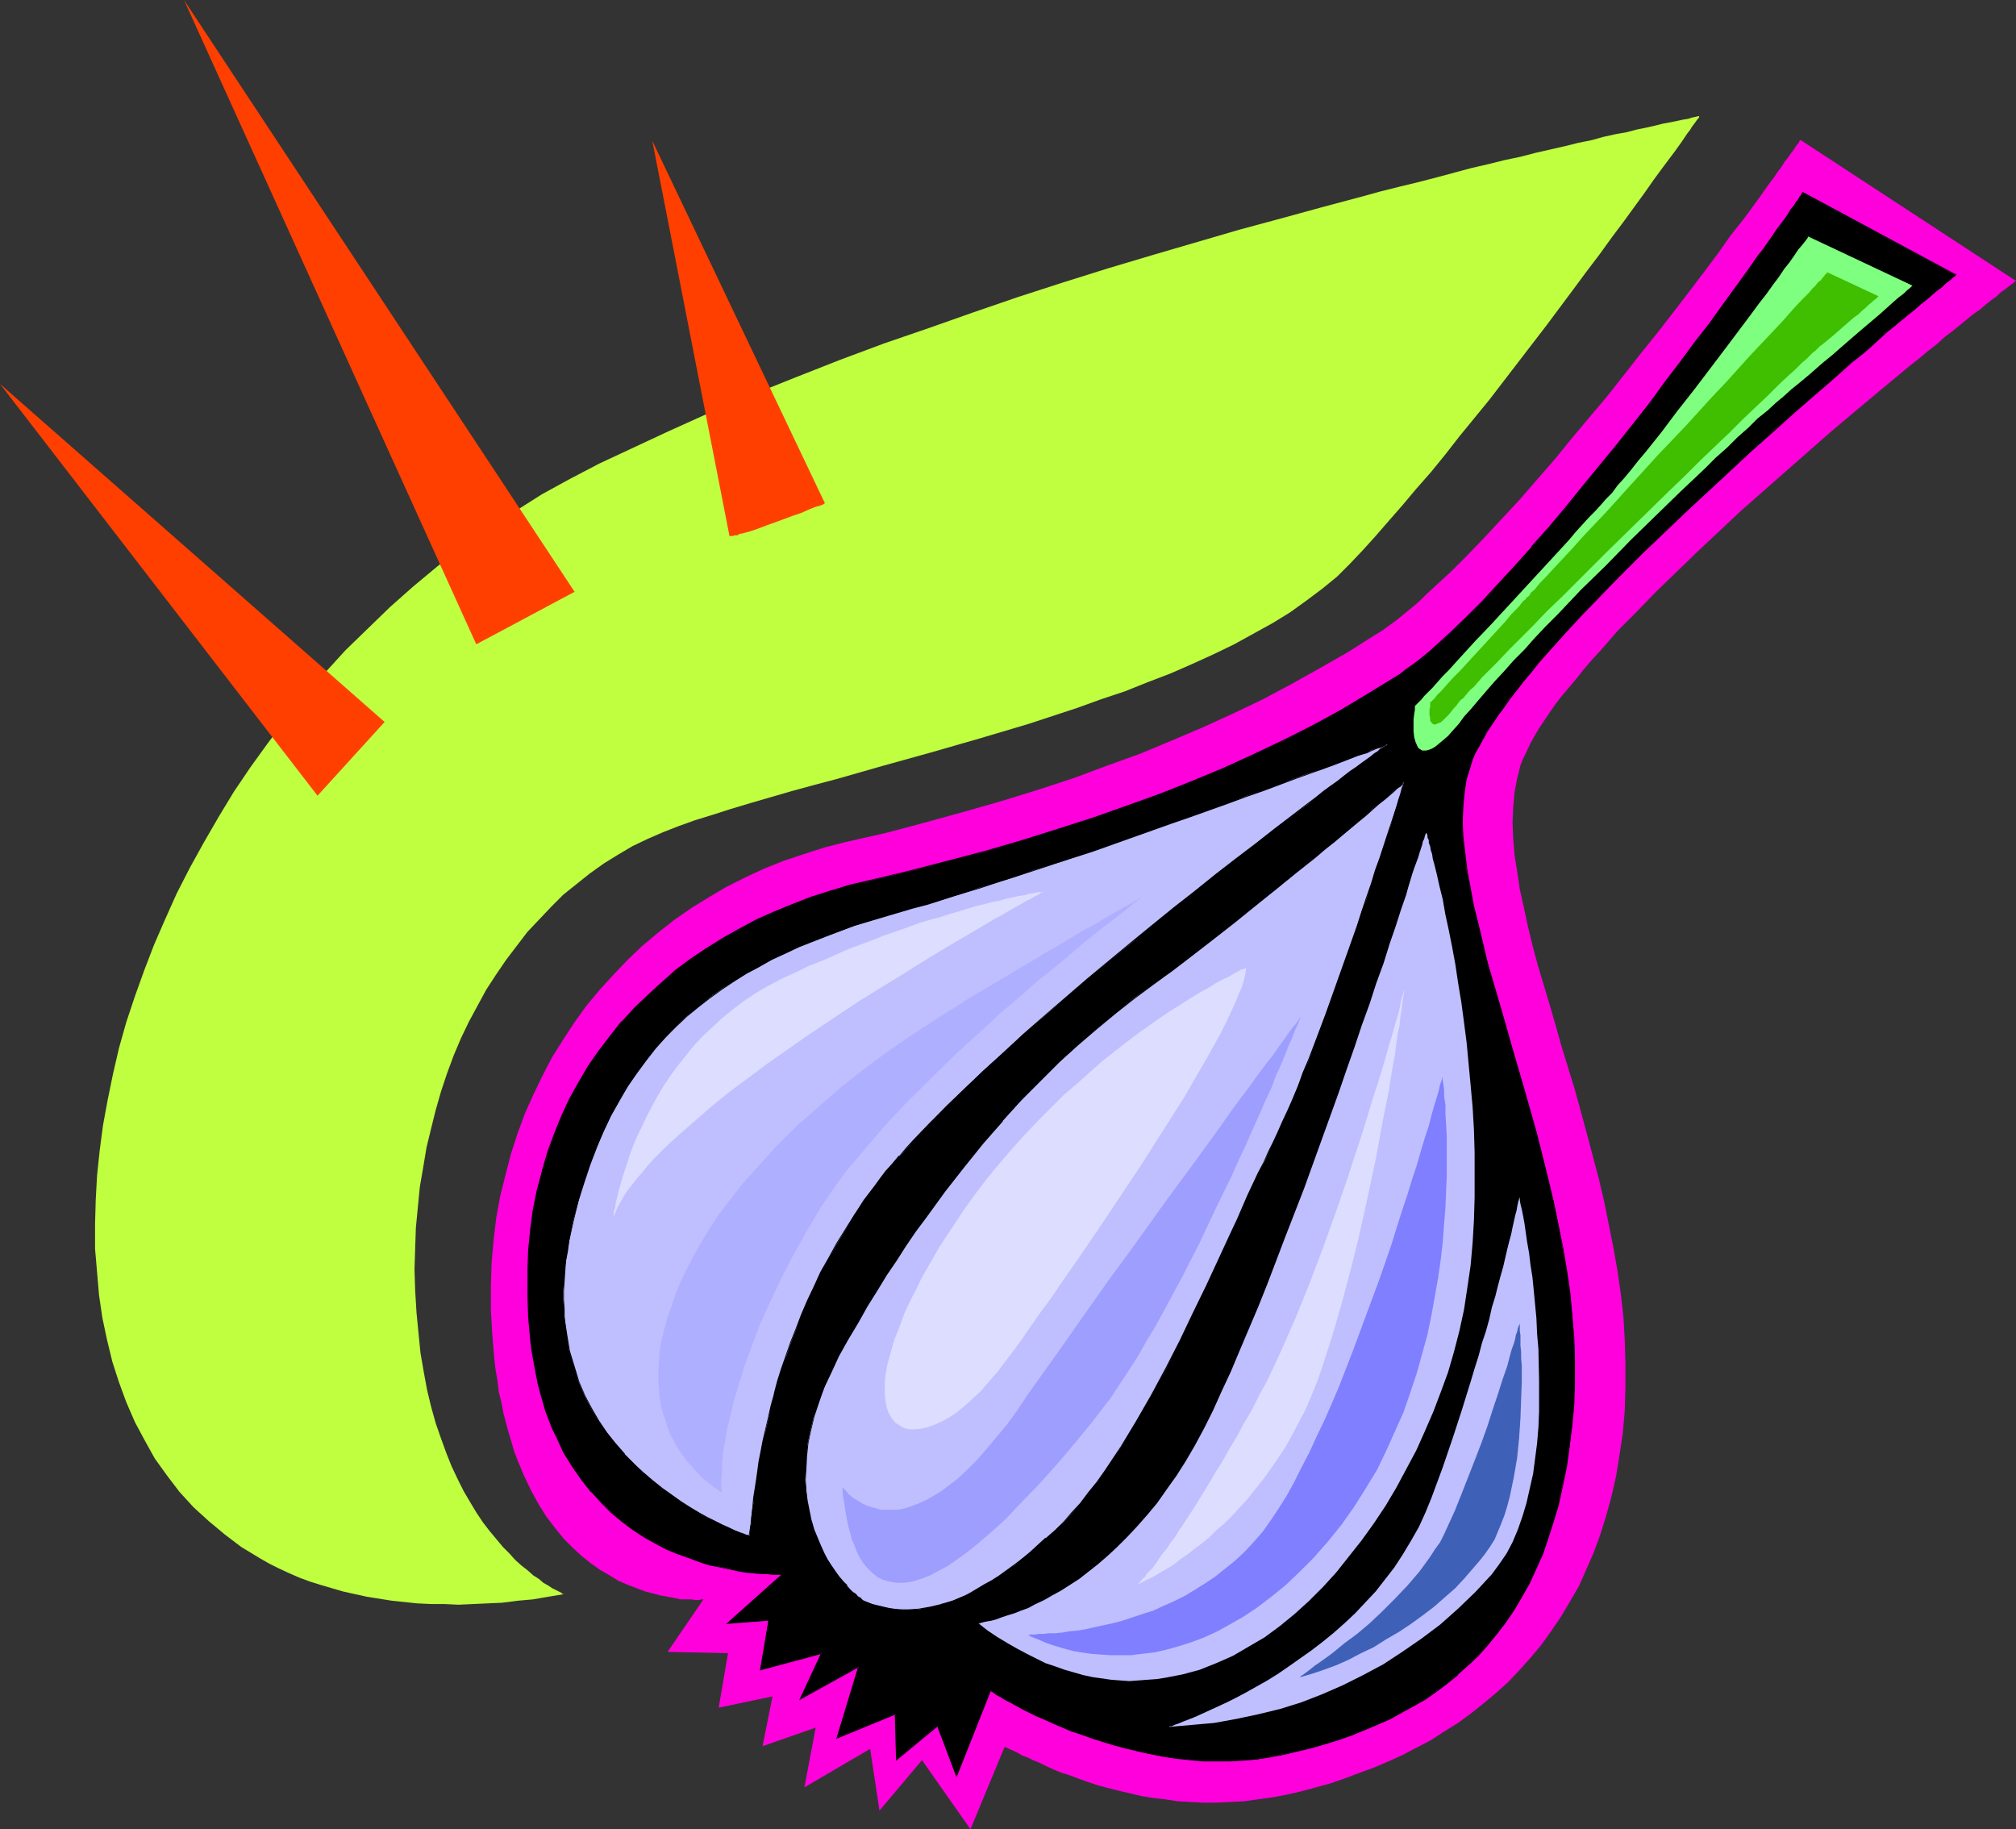
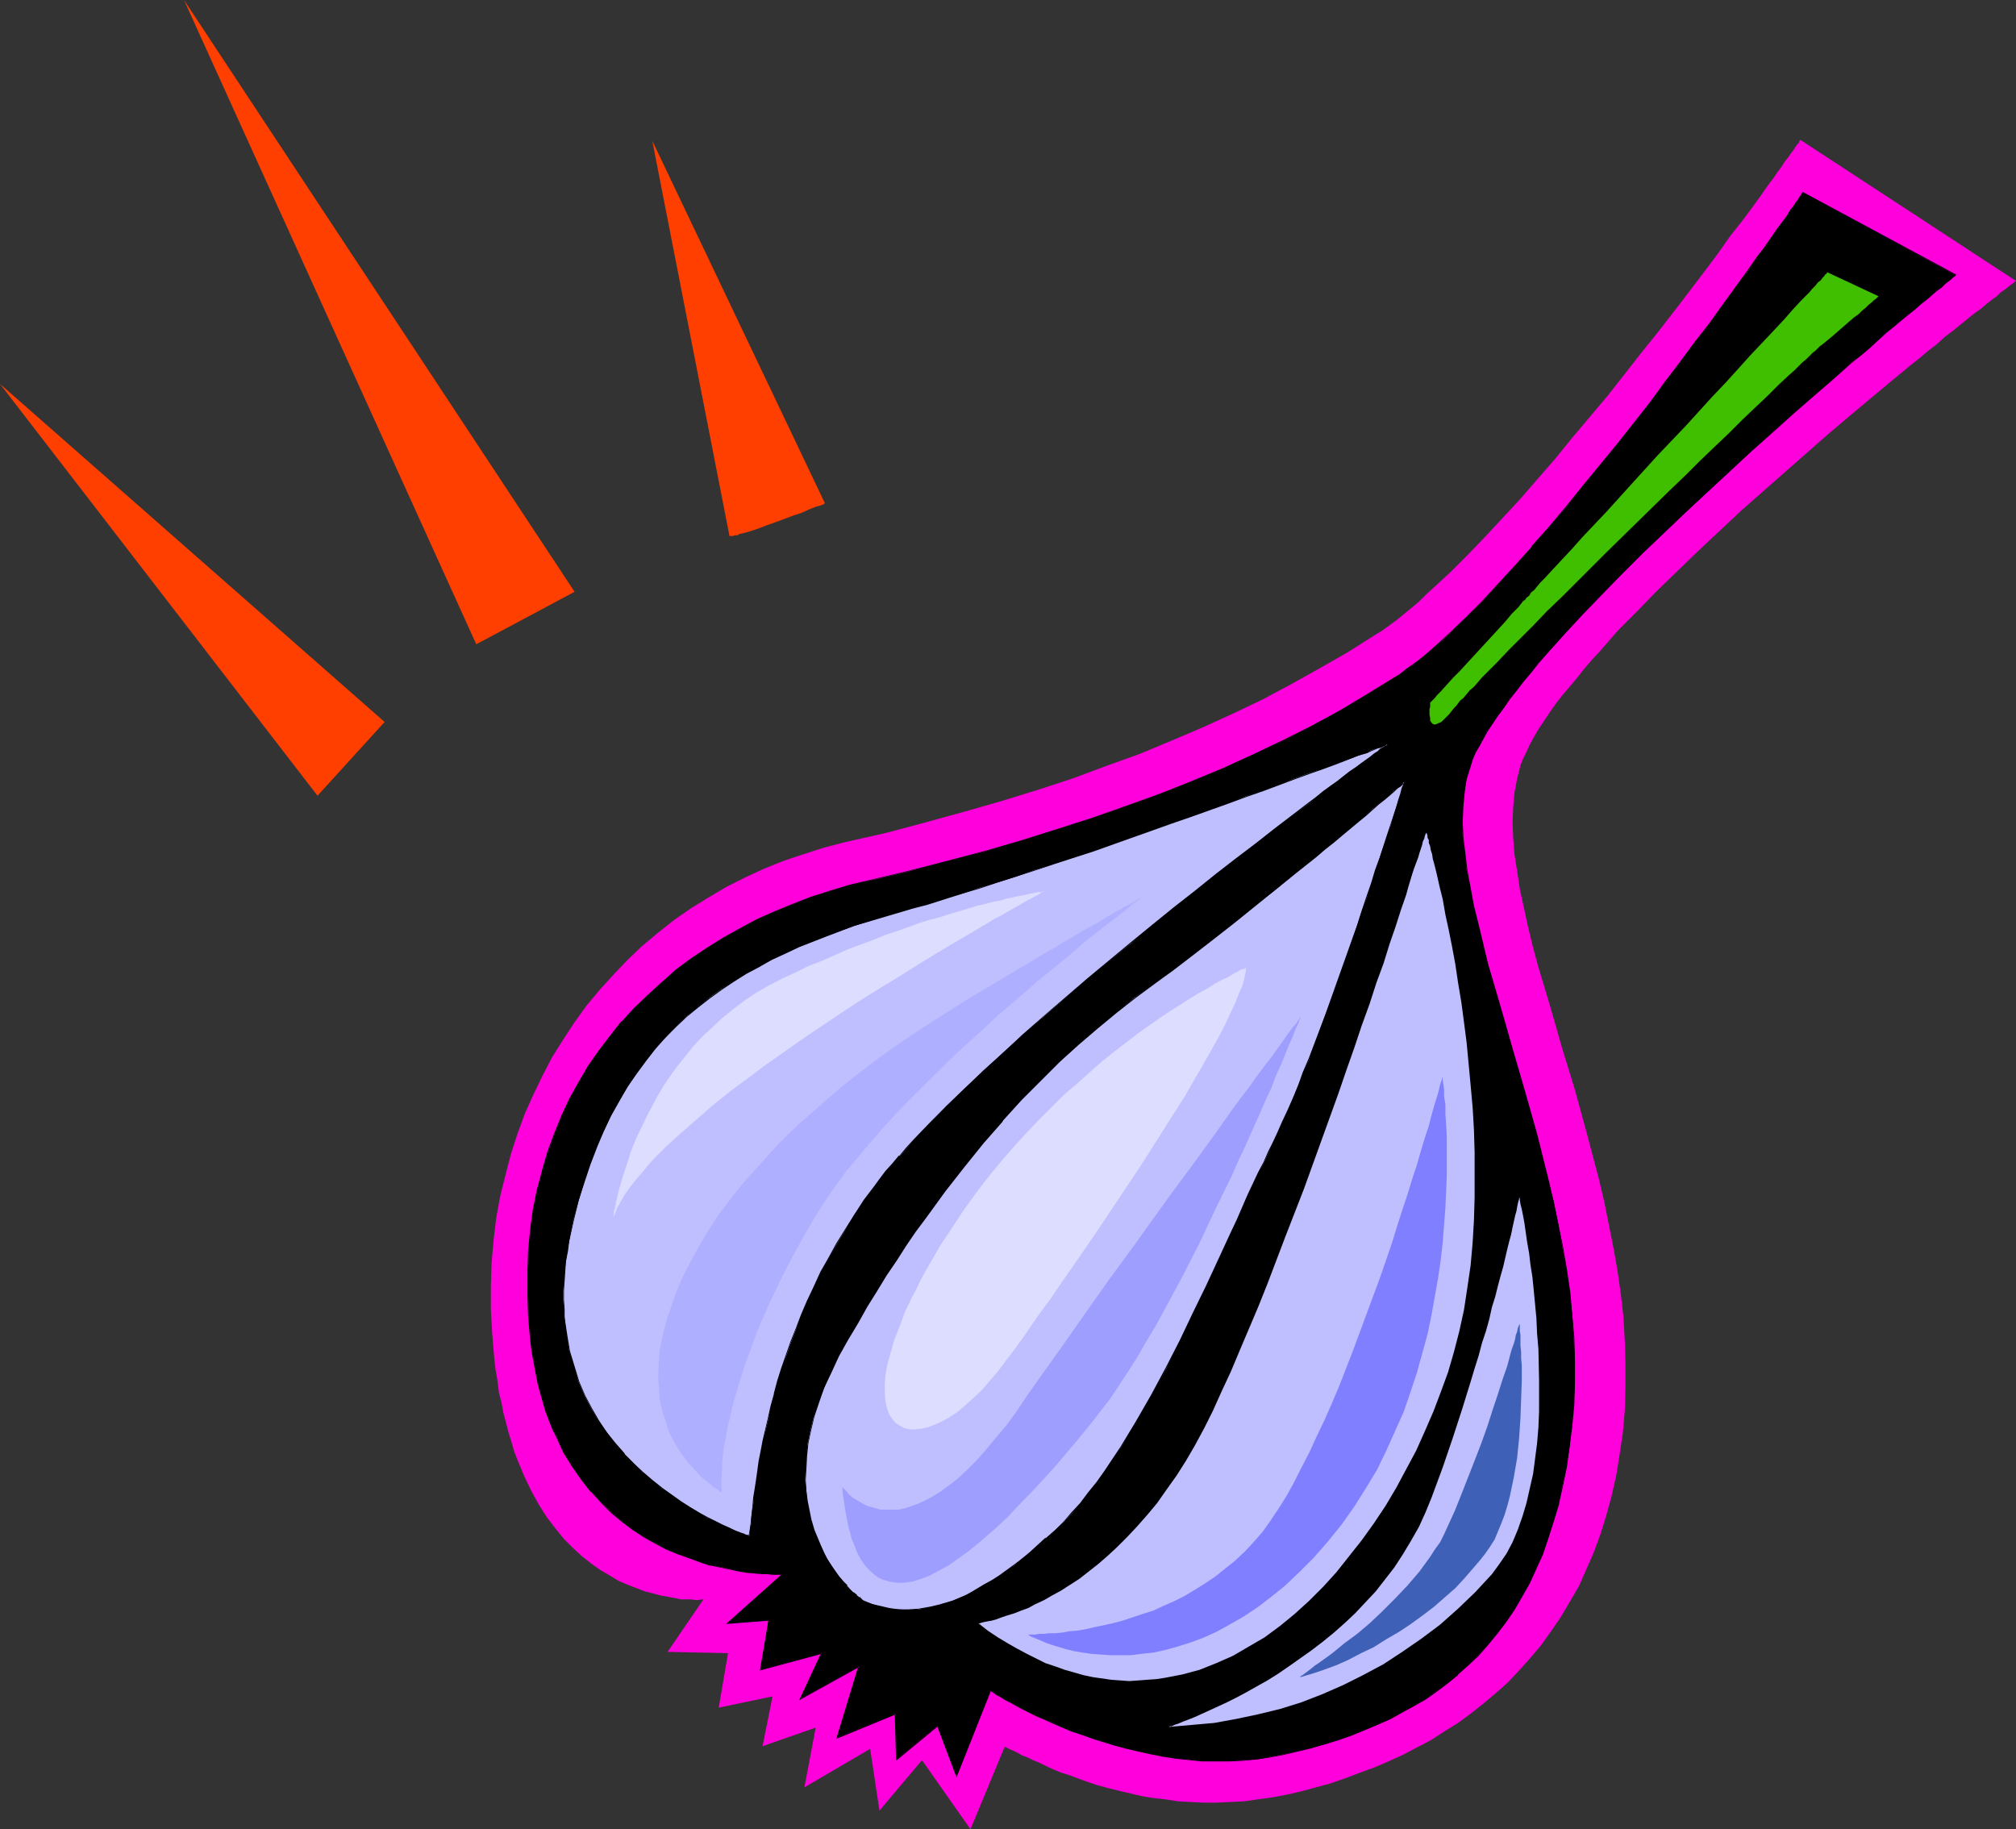
<svg xmlns="http://www.w3.org/2000/svg" xmlns:ns1="http://sodipodi.sourceforge.net/DTD/sodipodi-0.dtd" xmlns:ns2="http://www.inkscape.org/namespaces/inkscape" version="1.0" width="129.766mm" height="117.736mm" id="svg23" ns1:docname="Garlic 09.wmf">
  <rect width="100%" height="100%" fill="#333333" stroke="none" />
  <ns1:namedview id="namedview23" pagecolor="#ffffff" bordercolor="#000000" borderopacity="0.25" ns2:showpageshadow="2" ns2:pageopacity="0.0" ns2:pagecheckerboard="0" ns2:deskcolor="#d1d1d1" ns2:document-units="mm" />
  <defs id="defs1">
    <pattern id="WMFhbasepattern" patternUnits="userSpaceOnUse" width="6" height="6" x="0" y="0" />
  </defs>
  <path style="fill:#ff00dd;fill-opacity:1;fill-rule:evenodd;stroke:none" d="m 171.134,389.081 h -0.485 l -0.646,0.162 h -0.808 l -0.97,-0.162 h -1.131 -1.454 l -1.454,-0.323 -1.778,-0.323 -1.778,-0.323 -1.778,-0.485 -1.939,-0.485 -2.101,-0.808 -2.101,-0.808 -2.262,-0.969 -2.101,-1.293 -2.262,-1.293 -2.262,-1.616 -2.262,-1.777 -2.262,-2.101 -2.101,-2.101 -2.101,-2.585 -2.101,-2.747 -1.939,-3.07 -1.778,-3.232 -1.778,-3.716 -1.616,-3.878 -0.808,-2.101 -0.646,-2.262 -0.646,-2.101 -0.646,-2.424 -0.646,-2.424 -0.485,-2.585 -0.646,-2.585 -0.323,-2.747 -0.485,-2.747 -0.323,-2.908 -0.485,-5.817 -0.323,-5.817 v -5.655 l 0.162,-5.655 0.485,-5.494 0.646,-5.494 0.97,-5.332 1.293,-5.171 1.293,-5.009 1.616,-5.009 1.778,-4.847 2.101,-4.686 2.262,-4.686 2.262,-4.363 2.747,-4.363 2.747,-4.201 2.909,-4.039 3.232,-3.878 3.394,-3.716 3.394,-3.555 3.555,-3.393 3.878,-3.232 3.878,-3.07 4.202,-2.908 4.202,-2.585 4.363,-2.585 4.525,-2.262 4.525,-2.101 4.848,-1.939 4.848,-1.616 5.01,-1.616 5.01,-1.293 10.019,-2.262 9.696,-2.585 9.373,-2.585 9.05,-2.585 8.888,-2.747 8.403,-2.747 8.242,-3.07 8.08,-2.908 7.757,-3.232 7.595,-3.232 7.434,-3.393 7.11,-3.393 6.949,-3.716 6.949,-3.878 6.787,-3.878 6.626,-4.201 1.616,-0.969 1.778,-1.293 1.778,-1.293 1.778,-1.454 1.778,-1.454 1.939,-1.616 1.778,-1.777 1.939,-1.777 4.04,-3.716 4.04,-4.039 4.202,-4.363 4.202,-4.524 4.363,-4.686 4.202,-4.847 4.363,-5.009 4.202,-5.171 8.565,-10.179 4.202,-5.332 4.04,-5.171 4.04,-5.009 3.878,-5.009 3.717,-4.847 3.555,-4.686 3.394,-4.524 3.07,-4.363 3.07,-3.878 1.454,-1.939 1.293,-1.777 1.293,-1.777 1.131,-1.616 1.131,-1.616 1.131,-1.454 0.97,-1.454 0.97,-1.293 0.808,-1.293 0.808,-0.969 0.646,-0.969 0.646,-0.808 0.485,-0.808 0.485,-0.646 0.323,-0.323 0.162,-0.485 0.162,-0.162 h 0.162 l 52.358,34.255 v 0 l -0.323,0.162 -0.323,0.323 -0.646,0.485 -0.646,0.485 -0.808,0.646 -0.97,0.646 -0.97,0.969 -1.131,0.808 -1.454,1.131 -1.293,1.131 -1.616,1.131 -1.616,1.293 -1.778,1.454 -1.778,1.454 -1.939,1.454 -1.939,1.777 -2.101,1.616 -2.101,1.777 -2.262,1.777 -4.686,3.878 -4.848,4.039 -5.01,4.201 -5.171,4.363 -5.333,4.686 -5.333,4.686 -10.827,9.533 -10.504,9.856 -5.171,5.009 -5.01,4.847 -4.686,4.847 -4.686,4.686 -4.202,4.847 -2.101,2.262 -1.939,2.262 -1.778,2.262 -1.778,2.101 -1.778,2.101 -1.616,2.101 -1.454,2.101 -1.293,1.939 -1.293,1.939 -1.131,1.939 -0.97,1.777 -0.808,1.777 -0.808,1.616 -0.646,1.616 -0.808,3.232 -0.646,3.393 -0.323,3.555 -0.162,3.716 0.162,3.878 0.323,4.039 0.646,4.039 0.646,4.363 0.97,4.363 0.97,4.524 1.131,4.686 1.293,4.847 1.454,4.847 1.454,4.847 1.454,5.009 1.454,5.171 3.232,10.503 2.909,10.664 2.909,10.987 1.293,5.494 1.131,5.655 1.131,5.655 0.97,5.494 0.808,5.655 0.646,5.655 0.323,5.655 0.162,5.655 v 5.817 l -0.162,5.655 -0.485,5.494 -0.808,5.332 -0.808,5.009 -1.131,5.009 -1.293,4.686 -1.454,4.686 -1.616,4.363 -1.778,4.039 -1.778,4.039 -2.262,3.878 -2.101,3.555 -2.424,3.555 -2.424,3.393 -2.586,3.07 -2.747,3.07 -2.747,2.908 -2.909,2.585 -3.07,2.585 -3.07,2.424 -3.07,2.262 -3.394,2.101 -3.232,2.101 -3.394,1.777 -3.394,1.777 -3.555,1.616 -3.394,1.454 -3.555,1.293 -3.394,1.293 -3.717,1.293 -3.555,0.969 -3.555,0.969 -3.555,0.808 -3.394,0.646 -3.555,0.485 -3.394,0.485 -3.394,0.162 -3.232,0.162 h -3.394 l -3.07,-0.162 -3.07,-0.162 -3.07,-0.485 -2.909,-0.323 -2.909,-0.485 -2.747,-0.646 -2.747,-0.646 -2.586,-0.646 -2.424,-0.646 -2.424,-0.808 -2.262,-0.808 -2.101,-0.808 -2.101,-0.646 -1.939,-0.808 -1.778,-0.808 -1.616,-0.808 -1.616,-0.646 -1.293,-0.646 -1.293,-0.485 -1.131,-0.646 -0.97,-0.485 -0.808,-0.323 -0.646,-0.323 -0.323,-0.162 -0.323,-0.162 -0.162,0.162 -8.242,19.874 -11.797,-16.804 -10.342,12.28 -2.262,-15.027 -15.998,9.372 2.747,-14.542 -12.928,4.524 2.424,-12.118 -13.09,2.747 2.262,-13.249 -14.706,-0.323 z" id="path1" />
-   <path style="fill:#000000;fill-opacity:1;fill-rule:evenodd;stroke:none" d="m 190.365,382.941 h -2.424 -1.293 l -1.454,-0.162 -1.616,-0.162 -1.939,-0.162 -1.939,-0.323 -2.262,-0.485 -2.262,-0.485 -2.424,-0.485 -2.586,-0.808 -2.586,-0.969 -2.586,-0.969 -2.747,-1.131 -2.747,-1.454 -2.747,-1.454 -2.586,-1.777 -2.747,-1.939 -2.586,-2.262 -2.586,-2.424 -2.424,-2.585 -2.262,-2.908 -2.262,-3.232 -2.101,-3.555 -1.778,-3.716 -0.97,-2.101 -0.808,-1.939 -0.808,-2.262 -0.646,-2.262 -0.646,-2.262 -0.646,-2.424 -0.485,-2.424 -0.485,-2.585 -0.485,-2.747 -0.323,-2.747 -0.485,-5.494 -0.162,-5.494 v -5.332 l 0.162,-5.171 0.485,-5.009 0.646,-4.847 0.97,-4.847 1.131,-4.686 1.454,-4.524 1.616,-4.524 1.778,-4.363 1.939,-4.039 2.101,-4.039 2.424,-3.878 2.586,-3.878 2.586,-3.555 2.909,-3.555 3.07,-3.232 3.232,-3.232 3.394,-3.07 3.555,-2.908 3.555,-2.747 3.878,-2.585 3.878,-2.424 4.04,-2.262 4.202,-2.262 4.363,-1.939 4.363,-1.777 4.686,-1.777 4.525,-1.616 4.686,-1.293 4.848,-1.131 9.534,-2.262 9.373,-2.424 9.211,-2.424 8.888,-2.585 8.726,-2.747 8.565,-2.747 8.242,-2.908 8.08,-2.908 7.918,-3.232 7.595,-3.07 7.434,-3.393 7.272,-3.393 6.949,-3.716 6.787,-3.555 6.464,-3.878 6.464,-3.878 1.454,-0.969 1.616,-1.293 1.778,-1.131 1.616,-1.454 1.778,-1.454 1.778,-1.454 1.939,-1.616 1.778,-1.777 3.878,-3.716 3.878,-3.878 3.878,-4.201 4.202,-4.524 4.04,-4.524 4.202,-4.847 4.202,-4.847 4.04,-5.009 8.242,-10.179 7.918,-10.179 3.878,-5.009 3.717,-5.009 3.555,-4.686 3.555,-4.686 3.232,-4.524 3.07,-4.201 2.909,-3.878 2.586,-3.716 1.293,-1.777 1.131,-1.616 1.131,-1.616 0.97,-1.454 0.97,-1.293 0.97,-1.293 0.808,-1.131 0.646,-1.131 0.808,-0.969 0.485,-0.808 0.485,-0.646 0.485,-0.646 0.323,-0.485 0.162,-0.323 0.162,-0.162 v -0.162 l 37.168,20.036 v 0 l -0.323,0.162 -0.323,0.323 -0.485,0.485 -0.646,0.485 -0.808,0.646 -0.97,0.808 -1.131,0.808 -1.131,0.969 -1.293,1.131 -1.293,1.131 -1.454,1.293 -1.778,1.293 -1.616,1.454 -1.778,1.616 -1.939,1.454 -1.939,1.777 -1.939,1.777 -2.101,1.777 -2.262,1.777 -4.525,4.039 -4.848,4.201 -5.01,4.363 -5.01,4.524 -5.171,4.686 -5.333,4.847 -10.504,9.856 -10.504,10.018 -5.01,5.009 -5.01,5.009 -4.686,4.847 -4.363,4.847 -4.202,4.686 -2.101,2.262 -1.778,2.262 -1.939,2.262 -1.616,2.101 -1.778,2.101 -1.454,2.101 -1.454,1.939 -1.293,2.101 -1.293,1.777 -0.97,1.939 -0.97,1.616 -0.808,1.777 -0.808,1.616 -0.485,1.454 -0.808,3.07 -0.646,3.393 -0.323,3.393 v 3.716 3.716 l 0.485,4.039 0.485,4.039 0.808,4.363 0.808,4.363 1.131,4.524 1.131,4.686 1.293,4.847 1.293,4.847 1.454,5.009 1.454,5.171 1.616,5.171 2.909,10.503 3.07,10.664 2.747,10.987 1.454,5.494 1.131,5.494 0.97,5.494 0.97,5.655 0.808,5.494 0.646,5.494 0.323,5.494 0.323,5.494 v 5.494 l -0.323,5.332 -0.485,5.171 -0.485,5.009 -0.808,4.847 -0.97,4.686 -0.97,4.363 -1.131,4.201 -1.293,4.039 -1.454,4.039 -1.616,3.555 -1.616,3.555 -1.778,3.232 -1.939,3.232 -1.939,2.908 -2.262,2.908 -2.101,2.585 -2.424,2.585 -2.424,2.424 -2.424,2.262 -2.586,2.101 -2.747,1.939 -2.747,1.939 -2.747,1.777 -2.909,1.454 -2.909,1.616 -3.07,1.454 -3.07,1.293 -3.07,1.131 -3.232,1.131 -3.232,1.131 -3.232,0.808 -6.787,1.616 -3.394,0.646 -3.232,0.646 -3.394,0.162 -3.232,0.162 h -3.394 -3.232 l -3.232,-0.323 -3.07,-0.323 -3.232,-0.485 -3.07,-0.485 -2.909,-0.646 -2.909,-0.808 -2.909,-0.646 -2.747,-0.969 -2.586,-0.808 -2.586,-0.808 -2.424,-0.969 -2.424,-0.969 -2.101,-0.969 -2.262,-0.969 -1.939,-0.808 -1.778,-0.969 -1.778,-0.808 -1.454,-0.808 -1.454,-0.808 -1.131,-0.646 -1.131,-0.646 -0.808,-0.485 -0.646,-0.485 -0.646,-0.323 -0.162,-0.162 h -0.162 l -8.242,20.844 -4.686,-12.28 -9.858,8.241 -0.323,-11.149 -14.221,5.817 5.333,-17.289 -14.221,7.917 5.171,-11.149 -14.867,4.039 1.939,-12.118 -10.019,0.808 z" id="path2" />
+   <path style="fill:#000000;fill-opacity:1;fill-rule:evenodd;stroke:none" d="m 190.365,382.941 h -2.424 -1.293 l -1.454,-0.162 -1.616,-0.162 -1.939,-0.162 -1.939,-0.323 -2.262,-0.485 -2.262,-0.485 -2.424,-0.485 -2.586,-0.808 -2.586,-0.969 -2.586,-0.969 -2.747,-1.131 -2.747,-1.454 -2.747,-1.454 -2.586,-1.777 -2.747,-1.939 -2.586,-2.262 -2.586,-2.424 -2.424,-2.585 -2.262,-2.908 -2.262,-3.232 -2.101,-3.555 -1.778,-3.716 -0.97,-2.101 -0.808,-1.939 -0.808,-2.262 -0.646,-2.262 -0.646,-2.262 -0.646,-2.424 -0.485,-2.424 -0.485,-2.585 -0.485,-2.747 -0.323,-2.747 -0.485,-5.494 -0.162,-5.494 v -5.332 l 0.162,-5.171 0.485,-5.009 0.646,-4.847 0.97,-4.847 1.131,-4.686 1.454,-4.524 1.616,-4.524 1.778,-4.363 1.939,-4.039 2.101,-4.039 2.424,-3.878 2.586,-3.878 2.586,-3.555 2.909,-3.555 3.07,-3.232 3.232,-3.232 3.394,-3.07 3.555,-2.908 3.555,-2.747 3.878,-2.585 3.878,-2.424 4.04,-2.262 4.202,-2.262 4.363,-1.939 4.363,-1.777 4.686,-1.777 4.525,-1.616 4.686,-1.293 4.848,-1.131 9.534,-2.262 9.373,-2.424 9.211,-2.424 8.888,-2.585 8.726,-2.747 8.565,-2.747 8.242,-2.908 8.08,-2.908 7.918,-3.232 7.595,-3.07 7.434,-3.393 7.272,-3.393 6.949,-3.716 6.787,-3.555 6.464,-3.878 6.464,-3.878 1.454,-0.969 1.616,-1.293 1.778,-1.131 1.616,-1.454 1.778,-1.454 1.778,-1.454 1.939,-1.616 1.778,-1.777 3.878,-3.716 3.878,-3.878 3.878,-4.201 4.202,-4.524 4.04,-4.524 4.202,-4.847 4.202,-4.847 4.04,-5.009 8.242,-10.179 7.918,-10.179 3.878,-5.009 3.717,-5.009 3.555,-4.686 3.555,-4.686 3.232,-4.524 3.07,-4.201 2.909,-3.878 2.586,-3.716 1.293,-1.777 1.131,-1.616 1.131,-1.616 0.97,-1.454 0.97,-1.293 0.97,-1.293 0.808,-1.131 0.646,-1.131 0.808,-0.969 0.485,-0.808 0.485,-0.646 0.485,-0.646 0.323,-0.485 0.162,-0.323 0.162,-0.162 v -0.162 l 37.168,20.036 v 0 l -0.323,0.162 -0.323,0.323 -0.485,0.485 -0.646,0.485 -0.808,0.646 -0.97,0.808 -1.131,0.808 -1.131,0.969 -1.293,1.131 -1.293,1.131 -1.454,1.293 -1.778,1.293 -1.616,1.454 -1.778,1.616 -1.939,1.454 -1.939,1.777 -1.939,1.777 -2.101,1.777 -2.262,1.777 -4.525,4.039 -4.848,4.201 -5.01,4.363 -5.01,4.524 -5.171,4.686 -5.333,4.847 -10.504,9.856 -10.504,10.018 -5.01,5.009 -5.01,5.009 -4.686,4.847 -4.363,4.847 -4.202,4.686 -2.101,2.262 -1.778,2.262 -1.939,2.262 -1.616,2.101 -1.778,2.101 -1.454,2.101 -1.454,1.939 -1.293,2.101 -1.293,1.777 -0.97,1.939 -0.97,1.616 -0.808,1.777 -0.808,1.616 -0.485,1.454 -0.808,3.07 -0.646,3.393 -0.323,3.393 v 3.716 3.716 l 0.485,4.039 0.485,4.039 0.808,4.363 0.808,4.363 1.131,4.524 1.131,4.686 1.293,4.847 1.293,4.847 1.454,5.009 1.454,5.171 1.616,5.171 2.909,10.503 3.07,10.664 2.747,10.987 1.454,5.494 1.131,5.494 0.97,5.494 0.97,5.655 0.808,5.494 0.646,5.494 0.323,5.494 0.323,5.494 v 5.494 l -0.323,5.332 -0.485,5.171 -0.485,5.009 -0.808,4.847 -0.97,4.686 -0.97,4.363 -1.131,4.201 -1.293,4.039 -1.454,4.039 -1.616,3.555 -1.616,3.555 -1.778,3.232 -1.939,3.232 -1.939,2.908 -2.262,2.908 -2.101,2.585 -2.424,2.585 -2.424,2.424 -2.424,2.262 -2.586,2.101 -2.747,1.939 -2.747,1.939 -2.747,1.777 -2.909,1.454 -2.909,1.616 -3.07,1.454 -3.07,1.293 -3.07,1.131 -3.232,1.131 -3.232,1.131 -3.232,0.808 -6.787,1.616 -3.394,0.646 -3.232,0.646 -3.394,0.162 -3.232,0.162 h -3.394 -3.232 l -3.232,-0.323 -3.07,-0.323 -3.232,-0.485 -3.07,-0.485 -2.909,-0.646 -2.909,-0.808 -2.909,-0.646 -2.747,-0.969 -2.586,-0.808 -2.586,-0.808 -2.424,-0.969 -2.424,-0.969 -2.101,-0.969 -2.262,-0.969 -1.939,-0.808 -1.778,-0.969 -1.778,-0.808 -1.454,-0.808 -1.454,-0.808 -1.131,-0.646 -1.131,-0.646 -0.808,-0.485 -0.646,-0.485 -0.646,-0.323 -0.162,-0.162 h -0.162 l -8.242,20.844 -4.686,-12.28 -9.858,8.241 -0.323,-11.149 -14.221,5.817 5.333,-17.289 -14.221,7.917 5.171,-11.149 -14.867,4.039 1.939,-12.118 -10.019,0.808 " id="path2" />
  <path style="fill:#000000;fill-opacity:1;fill-rule:evenodd;stroke:none" d="m 190.688,382.779 h -2.747 -1.293 l -1.454,-0.162 -1.616,-0.162 -1.939,-0.162 -1.939,-0.323 -2.262,-0.323 -2.262,-0.485 -2.424,-0.646 v 0 l -2.586,-0.808 -2.424,-0.808 -2.747,-1.131 -2.747,-1.131 -2.747,-1.293 -2.586,-1.616 -2.747,-1.777 -2.747,-1.939 -2.586,-2.101 v 0 l -2.586,-2.424 -2.424,-2.747 h 0.162 l -2.424,-2.908 -2.101,-3.232 -2.101,-3.393 -1.939,-3.716 -0.808,-2.101 -0.808,-2.101 -0.808,-2.101 -0.646,-2.262 -0.646,-2.262 -0.646,-2.424 v 0 l -0.485,-2.424 -0.646,-2.585 -0.323,-2.747 -0.323,-2.747 -0.485,-5.494 -0.323,-5.494 v -5.332 l 0.323,-5.171 0.485,-5.009 0.646,-4.847 0.97,-4.847 1.131,-4.686 v 0 l 1.293,-4.524 1.616,-4.363 1.778,-4.363 2.101,-4.201 2.101,-4.039 2.424,-3.878 2.586,-3.716 2.586,-3.555 2.909,-3.555 v 0 l 3.07,-3.393 3.07,-3.232 3.394,-2.908 v 0 l 3.555,-2.908 3.717,-2.747 3.717,-2.585 4.04,-2.424 4.04,-2.424 4.202,-2.101 4.363,-1.939 4.363,-1.939 4.525,-1.616 4.525,-1.616 4.848,-1.293 h -0.162 l 4.848,-1.293 9.534,-2.262 9.373,-2.262 h 0.162 l 9.05,-2.585 9.05,-2.424 8.726,-2.747 8.403,-2.747 8.403,-2.908 8.08,-2.908 7.757,-3.232 7.757,-3.232 7.434,-3.232 7.11,-3.555 6.949,-3.555 6.787,-3.555 6.626,-3.878 6.302,-3.878 1.616,-0.969 1.616,-1.293 1.616,-1.293 1.778,-1.293 1.778,-1.454 1.778,-1.454 v -0.162 l 1.778,-1.616 1.778,-1.777 3.878,-3.555 3.878,-4.039 4.04,-4.201 4.04,-4.363 4.202,-4.686 v 0 l 4.202,-4.686 4.04,-5.009 4.202,-5.009 8.242,-10.179 7.918,-10.179 3.878,-5.009 3.717,-4.847 3.555,-4.847 3.394,-4.524 3.394,-4.524 5.818,-8.24 2.747,-3.716 1.293,-1.616 1.131,-1.616 0.97,-1.616 1.131,-1.454 0.97,-1.454 0.97,-1.131 0.808,-1.293 0.646,-0.969 0.646,-0.969 0.646,-0.808 0.485,-0.808 0.485,-0.646 0.162,-0.323 0.485,-0.646 h -0.162 0.162 -0.162 l 37.168,19.874 v -0.162 0.162 -0.162 l -0.323,0.162 -0.323,0.323 -0.646,0.485 -0.646,0.485 -0.808,0.646 -0.808,0.808 -1.131,0.969 -1.131,0.808 -1.293,1.131 -1.454,1.131 -1.454,1.293 -1.616,1.454 -1.616,1.293 -1.778,1.616 -1.939,1.616 -1.939,1.616 -2.101,1.777 -2.101,1.777 -2.101,1.939 -4.686,3.878 -4.686,4.201 v 0 l -5.01,4.363 -5.01,4.686 -5.333,4.524 -5.171,4.847 -10.666,9.856 -10.342,10.018 -5.171,5.009 -4.848,5.009 -4.686,4.847 -4.525,4.847 -4.202,4.686 v 0 l -1.939,2.424 -1.939,2.262 -1.778,2.101 -1.778,2.262 -1.616,2.101 -1.616,2.101 -1.454,1.939 -1.293,1.939 -1.131,1.939 -1.131,1.777 -0.97,1.777 -0.808,1.777 -0.808,1.616 -0.485,1.454 -0.808,3.07 v 0 l -0.646,3.393 -0.323,3.393 v 3.716 l 0.162,3.716 0.323,4.039 0.646,4.039 0.646,4.363 0.808,4.363 1.131,4.524 1.131,4.686 1.293,4.847 v 0 l 1.454,5.009 1.293,5.009 1.454,5.009 1.616,5.171 2.909,10.503 3.07,10.826 v -0.162 l 2.747,10.987 1.454,5.494 1.131,5.494 1.131,5.494 0.808,5.655 0.808,5.494 0.646,5.494 0.485,5.494 0.162,5.494 v 5.494 l -0.323,5.332 -0.485,5.171 -0.485,5.009 -0.808,4.847 -0.808,4.686 -1.131,4.363 v 0 l -1.131,4.201 -1.293,4.039 -1.454,3.878 -1.616,3.716 -1.616,3.393 -1.778,3.393 -1.939,3.07 -1.939,3.07 -2.101,2.747 -2.262,2.747 v 0 l -2.262,2.585 -2.424,2.262 -2.424,2.262 v 0 l -2.747,2.101 -2.586,2.101 -2.747,1.777 -2.909,1.777 -2.909,1.616 -2.909,1.454 -2.909,1.454 -3.07,1.293 -3.232,1.131 -3.232,1.131 -3.232,1.131 -3.232,0.808 h 0.162 l -6.787,1.777 -3.394,0.646 -3.232,0.485 v 0.162 l 3.232,-0.485 3.394,-0.646 6.787,-1.616 v 0 l 3.232,-0.969 3.232,-0.969 3.232,-1.131 3.07,-1.293 3.07,-1.293 3.07,-1.293 2.909,-1.616 2.909,-1.616 2.909,-1.616 2.747,-1.939 2.586,-1.939 2.586,-2.101 v -0.162 l 2.586,-2.262 2.424,-2.262 2.262,-2.585 v 0 l 2.262,-2.747 2.101,-2.747 2.101,-3.07 1.778,-3.07 1.939,-3.393 1.616,-3.555 1.616,-3.555 1.293,-3.878 1.293,-4.039 1.293,-4.201 v -0.162 l 0.97,-4.363 0.97,-4.686 0.646,-4.847 0.646,-5.009 0.485,-5.171 0.162,-5.332 v -5.494 l -0.162,-5.494 -0.485,-5.494 -0.485,-5.494 -0.808,-5.494 -0.97,-5.655 -1.131,-5.494 -1.131,-5.494 -1.293,-5.494 -2.747,-10.987 v 0 l -3.07,-10.826 -3.07,-10.503 -1.454,-5.171 -1.454,-5.009 -1.454,-5.009 -1.454,-4.847 v 0 l -1.131,-4.847 -1.131,-4.686 -1.131,-4.524 -0.808,-4.363 -0.808,-4.363 -0.485,-4.039 -0.485,-4.039 -0.162,-3.716 0.162,-3.716 0.323,-3.393 0.485,-3.393 v 0.162 l 0.97,-3.07 0.485,-1.616 0.646,-1.616 0.97,-1.616 0.97,-1.777 0.97,-1.777 1.293,-1.939 1.293,-1.939 1.454,-1.939 1.454,-2.101 1.778,-2.262 1.616,-2.101 1.778,-2.101 1.939,-2.424 1.939,-2.262 v 0 l 4.202,-4.686 4.525,-4.847 4.686,-4.847 4.848,-5.009 5.01,-5.009 10.504,-10.018 10.666,-9.856 5.171,-4.847 5.333,-4.686 5.01,-4.524 5.01,-4.363 v 0 l 4.686,-4.039 4.525,-4.039 2.262,-1.777 2.101,-1.777 2.101,-1.939 1.778,-1.616 1.939,-1.616 1.778,-1.454 1.778,-1.454 1.616,-1.293 1.454,-1.293 1.454,-1.131 1.293,-1.131 1.131,-0.969 1.131,-0.808 0.808,-0.808 0.808,-0.646 0.646,-0.485 0.485,-0.485 0.485,-0.323 0.162,-0.162 v -0.162 h 0.323 L 438.582,46.696 l -0.162,0.162 -0.323,0.646 -0.323,0.323 -0.323,0.646 -0.646,0.808 -0.485,0.808 -0.808,0.969 -0.646,1.131 -0.808,1.131 -0.97,1.293 -0.97,1.293 -0.97,1.454 -1.131,1.616 -1.131,1.616 -1.293,1.616 -2.586,3.716 -5.979,8.24 -3.232,4.524 -3.555,4.524 -3.555,4.847 -3.717,4.847 -3.717,5.171 -8.08,10.179 -8.242,10.018 -4.04,5.009 -4.202,5.009 -4.202,4.686 h 0.162 l -4.202,4.686 -4.04,4.363 -3.878,4.201 -4.04,4.039 -3.717,3.555 -1.939,1.777 -1.778,1.616 v 0 l -1.778,1.616 -1.778,1.454 -1.778,1.293 -1.616,1.131 -1.616,1.293 -1.616,0.969 -6.302,3.878 -6.464,3.878 -6.787,3.716 -7.11,3.555 -7.11,3.393 -7.434,3.393 -7.757,3.232 -7.757,3.07 -8.08,2.908 -8.242,2.908 -8.565,2.747 -8.726,2.747 -8.888,2.585 -9.211,2.424 v 0 l -9.373,2.424 -9.534,2.262 -4.848,1.131 v 0 l -4.686,1.454 -4.686,1.454 -4.525,1.777 -4.363,1.777 -4.363,1.939 -4.202,2.262 -4.04,2.262 -3.878,2.424 -3.878,2.585 -3.717,2.747 -3.394,3.07 v 0 l -3.394,3.07 -3.232,3.07 -3.07,3.393 h -0.162 l -2.747,3.555 -2.747,3.555 -2.586,3.716 -2.262,3.878 -2.262,4.039 -1.939,4.201 -1.778,4.363 -1.616,4.363 -1.293,4.524 v 0.162 l -1.293,4.686 -0.97,4.847 -0.646,4.847 -0.485,5.009 -0.162,5.171 v 5.332 l 0.162,5.494 0.485,5.494 0.323,2.747 0.485,2.747 0.485,2.585 0.485,2.424 v 0.162 l 0.646,2.424 0.646,2.262 0.646,2.262 0.808,2.101 0.808,2.101 0.97,1.939 1.778,3.878 2.101,3.393 2.262,3.232 2.262,2.908 h 0.162 l 2.424,2.747 2.424,2.424 v 0 l 2.747,2.262 2.586,1.939 2.747,1.777 2.586,1.454 2.747,1.454 2.747,1.131 2.747,0.969 2.586,0.969 2.424,0.808 h 0.162 l 2.424,0.485 2.262,0.485 2.262,0.485 1.939,0.323 1.939,0.162 1.616,0.162 h 1.454 l 1.293,0.162 h 2.424 l -0.162,-0.162 z" id="path3" />
  <path style="fill:#000000;fill-opacity:1;fill-rule:evenodd;stroke:none" d="m 305.747,427.86 -3.394,0.323 h -3.232 -3.394 -3.232 l -3.232,-0.162 -3.07,-0.485 -3.232,-0.485 -3.07,-0.485 -2.909,-0.646 -2.909,-0.808 v 0 l -2.747,-0.646 -2.747,-0.808 -2.747,-0.969 -2.586,-0.808 -2.424,-0.969 -2.262,-0.969 -2.262,-0.808 -2.101,-0.969 -1.939,-0.969 -1.939,-0.969 -1.616,-0.808 -1.616,-0.808 -1.293,-0.808 -1.293,-0.646 -0.97,-0.485 -0.97,-0.646 -0.646,-0.323 -0.485,-0.323 -0.323,-0.323 h -0.162 l -8.403,21.005 h 0.323 l -4.686,-12.442 -10.019,8.402 h 0.162 l -0.323,-11.31 -14.382,5.978 0.162,0.162 5.333,-17.612 -14.382,8.079 0.162,0.162 5.171,-11.472 -15.19,4.201 h 0.323 l 1.939,-12.28 -10.181,0.808 0.162,0.162 13.574,-12.118 -0.485,0.162 -13.574,12.118 10.342,-0.808 v -0.162 l -2.101,12.28 15.029,-4.039 -0.162,-0.162 -5.333,11.472 14.544,-8.079 -0.162,-0.162 -5.333,17.612 14.544,-5.978 -0.323,-0.162 0.323,11.472 10.181,-8.402 h -0.162 l 4.686,12.442 8.403,-21.167 -0.162,0.162 v 0 l 0.323,0.162 0.485,0.323 0.646,0.485 0.97,0.485 0.97,0.646 1.293,0.646 1.454,0.808 1.454,0.808 1.616,0.808 1.939,0.969 1.939,0.808 2.101,0.969 2.262,0.969 2.262,0.969 2.586,0.808 2.586,0.969 2.586,0.808 2.747,0.808 2.909,0.808 v 0 l 2.909,0.646 2.909,0.646 3.07,0.646 3.232,0.485 3.07,0.323 3.232,0.323 h 3.232 3.394 l 3.232,-0.162 3.394,-0.323 z" id="path4" />
  <path style="fill:#bfbfff;fill-opacity:1;fill-rule:evenodd;stroke:none" d="m 182.285,373.731 -0.162,-0.162 -0.485,-0.162 -0.808,-0.162 -0.97,-0.485 -1.131,-0.485 -1.454,-0.646 -1.616,-0.646 -1.778,-0.969 -1.939,-0.808 -1.939,-1.293 -2.262,-1.293 -2.262,-1.293 -2.101,-1.616 -2.424,-1.616 -2.262,-1.939 -2.424,-1.939 -2.101,-2.262 -2.262,-2.262 -2.262,-2.585 -1.939,-2.585 -2.101,-2.908 -1.778,-2.908 -1.616,-3.232 -1.454,-3.393 -1.131,-3.555 -1.131,-3.878 -0.646,-3.878 -0.485,-4.201 -0.162,-2.101 -0.162,-2.262 v -2.262 l 0.162,-2.262 0.162,-2.424 0.323,-2.424 0.323,-2.424 0.485,-2.585 0.97,-5.009 1.293,-4.686 1.293,-4.524 1.454,-4.363 1.616,-4.201 1.778,-3.878 1.778,-3.878 1.939,-3.555 2.101,-3.393 2.101,-3.232 2.262,-3.07 2.262,-2.908 2.586,-2.747 2.586,-2.747 2.586,-2.424 2.747,-2.262 2.747,-2.262 2.909,-2.101 2.909,-1.939 3.07,-1.777 3.07,-1.777 3.232,-1.616 3.232,-1.616 3.232,-1.454 6.787,-2.747 6.787,-2.424 7.11,-2.262 7.11,-2.101 3.717,-0.969 3.878,-1.293 4.202,-1.131 4.202,-1.454 4.363,-1.293 4.686,-1.454 4.525,-1.616 4.686,-1.454 9.696,-3.232 9.534,-3.393 9.534,-3.393 4.686,-1.616 4.525,-1.616 4.525,-1.616 4.202,-1.616 4.202,-1.454 4.04,-1.454 3.717,-1.454 3.555,-1.293 3.394,-1.131 3.07,-1.131 2.747,-0.969 2.586,-0.969 2.101,-0.808 0.97,-0.485 0.808,-0.323 0.808,-0.162 0.646,-0.323 0.646,-0.162 0.485,-0.162 0.323,-0.162 0.323,-0.162 h 0.162 v 0 0 l -0.162,0.162 -0.485,0.162 -0.323,0.323 -0.646,0.485 -0.808,0.646 -0.808,0.485 -0.97,0.808 -1.131,0.808 -1.131,0.808 -1.293,0.969 -1.293,0.969 -1.454,1.131 -1.616,1.131 -1.778,1.293 -1.616,1.293 -1.778,1.454 -1.939,1.454 -4.04,3.07 -4.363,3.232 -4.525,3.555 -4.686,3.555 -4.848,3.878 -5.01,3.878 -5.171,4.201 -5.333,4.201 -5.171,4.363 -10.666,8.725 -10.504,9.048 -5.01,4.363 -5.01,4.524 -4.686,4.363 -4.686,4.363 -4.363,4.201 -4.04,4.201 -3.878,4.039 -1.778,2.101 -1.778,1.939 -1.616,1.777 -1.616,1.939 -1.454,1.777 -1.293,1.777 -2.586,3.555 -2.424,3.393 -2.101,3.555 -2.101,3.555 -1.939,3.393 -1.939,3.555 -1.616,3.393 -1.616,3.555 -1.454,3.232 -1.293,3.393 -1.293,3.393 -1.131,3.232 -1.131,3.232 -0.97,3.07 -0.808,3.07 -0.808,2.908 -0.646,2.908 -0.646,2.747 -0.646,2.747 -0.485,2.585 -0.485,2.424 -0.323,2.424 -0.323,2.262 -0.323,2.101 -0.323,1.939 -0.162,1.777 -0.323,1.777 -0.162,1.454 v 1.454 l -0.323,1.131 v 0.969 z" id="path5" />
  <path style="fill:#000000;fill-opacity:1;fill-rule:evenodd;stroke:none" d="m 182.123,373.731 0.162,-0.162 -0.162,-0.162 h -0.485 v 0 l -0.646,-0.323 -0.97,-0.323 -1.293,-0.485 -1.293,-0.646 -1.778,-0.808 -1.616,-0.808 -1.939,-0.969 -2.101,-1.131 -2.101,-1.293 -2.262,-1.454 -2.262,-1.616 -2.262,-1.616 -2.424,-1.939 -2.262,-1.939 v 0 l -2.262,-2.101 -2.262,-2.262 h 0.162 l -2.262,-2.585 -2.101,-2.585 -1.939,-2.908 -1.778,-3.07 -1.616,-3.07 -1.454,-3.393 -1.131,-3.716 -1.131,-3.716 v 0 l -0.646,-3.878 -0.646,-4.201 v -2.101 l -0.162,-2.262 v -2.262 l 0.162,-2.262 0.162,-2.424 0.162,-2.424 0.485,-2.424 0.323,-2.585 1.131,-5.009 1.131,-4.686 v 0 l 1.454,-4.524 1.454,-4.363 1.616,-4.201 1.616,-3.878 1.778,-3.716 2.101,-3.716 1.939,-3.393 2.262,-3.232 2.262,-3.07 2.262,-2.908 v 0 l 2.424,-2.747 2.586,-2.585 2.586,-2.424 v 0 l 2.747,-2.262 2.909,-2.262 2.909,-2.101 2.909,-1.939 3.07,-1.939 3.07,-1.616 3.07,-1.777 3.232,-1.454 3.394,-1.616 6.626,-2.585 6.787,-2.585 7.11,-2.101 7.11,-2.101 3.717,-0.969 4.04,-1.293 4.04,-1.293 4.363,-1.293 4.363,-1.454 4.525,-1.454 4.525,-1.454 4.848,-1.616 9.534,-3.07 9.534,-3.393 9.534,-3.393 4.686,-1.616 4.525,-1.616 4.525,-1.616 4.363,-1.616 4.202,-1.454 7.757,-2.908 3.555,-1.293 3.232,-1.131 3.07,-1.131 2.909,-1.131 2.424,-0.969 2.262,-0.646 0.97,-0.485 0.808,-0.323 0.646,-0.323 0.808,-0.162 0.485,-0.162 0.485,-0.323 h 0.323 l 0.323,-0.162 0.162,-0.162 v 0 0 -0.162 l -0.162,0.162 v -0.162 l -0.485,0.485 -0.485,0.323 -0.646,0.323 -0.646,0.646 -0.808,0.485 -0.97,0.808 -1.131,0.808 -1.131,0.808 -1.293,0.969 -1.454,0.969 -1.454,1.131 -1.616,1.293 -1.616,1.131 -1.778,1.293 -1.778,1.454 -1.939,1.454 -8.242,6.302 -4.525,3.555 -4.686,3.555 -5.01,3.878 -5.01,4.039 -5.171,4.039 -5.171,4.201 -5.333,4.363 -10.504,8.725 -10.504,9.048 v 0 l -5.171,4.524 -4.848,4.524 -4.848,4.363 -4.525,4.363 -4.363,4.201 -4.202,4.201 -3.878,4.039 -1.778,1.939 -1.616,1.939 h -0.162 l -1.616,1.939 -1.616,1.777 -1.454,1.939 -1.293,1.777 -2.586,3.393 -2.262,3.555 -2.262,3.555 -2.101,3.393 -1.939,3.555 -1.939,3.393 -1.616,3.555 -1.616,3.393 -1.454,3.393 -1.293,3.393 -1.293,3.232 -1.131,3.232 -1.131,3.232 -0.97,3.07 -0.808,3.07 v 0.162 l -0.808,2.908 -0.646,2.908 -0.646,2.747 -0.646,2.747 -0.485,2.585 -0.485,2.424 -0.323,2.424 -0.323,2.262 -0.323,2.101 -0.323,1.939 -0.162,1.777 -0.162,1.777 -0.162,1.454 -0.162,1.454 -0.162,1.131 -0.162,0.969 -0.162,0.969 0.162,0.162 0.162,-1.131 0.162,-0.969 0.162,-1.131 0.162,-1.454 0.162,-1.454 0.162,-1.777 0.323,-1.777 0.323,-1.939 0.323,-2.101 0.323,-2.262 0.323,-2.424 0.485,-2.424 0.485,-2.585 0.485,-2.747 0.646,-2.747 0.808,-2.908 0.808,-2.908 v 0 l 0.808,-3.07 0.97,-3.07 0.97,-3.232 1.131,-3.232 1.293,-3.393 1.454,-3.232 1.454,-3.393 1.616,-3.393 1.616,-3.555 1.778,-3.393 1.939,-3.555 2.101,-3.555 2.262,-3.393 2.424,-3.555 2.586,-3.555 1.293,-1.777 1.454,-1.777 1.616,-1.777 1.616,-1.939 h -0.162 l 1.778,-1.939 1.778,-1.939 3.878,-4.039 4.04,-4.201 4.525,-4.201 4.525,-4.363 4.848,-4.524 4.848,-4.363 5.01,-4.524 v 0 l 10.504,-8.887 10.666,-8.887 5.333,-4.201 5.171,-4.201 5.171,-4.201 5.01,-3.878 4.848,-3.878 4.848,-3.716 4.525,-3.393 8.242,-6.463 1.939,-1.293 1.778,-1.454 1.778,-1.293 1.616,-1.293 1.616,-1.131 1.454,-1.131 1.454,-0.969 1.293,-0.969 1.131,-0.808 1.131,-0.969 0.808,-0.646 0.97,-0.646 0.646,-0.485 0.646,-0.485 0.485,-0.323 0.485,-0.323 0.323,-0.323 h -0.323 -0.162 l -0.323,0.162 -0.485,0.162 -0.323,0.162 -0.646,0.162 -0.646,0.323 -0.808,0.323 -0.808,0.323 -0.97,0.323 -2.262,0.808 -2.424,0.969 -2.747,0.969 -3.07,1.131 -3.394,1.293 -3.555,1.293 -7.757,2.747 -4.202,1.616 -4.363,1.454 -4.363,1.616 -4.525,1.616 -4.686,1.616 -9.534,3.393 -9.696,3.393 -9.534,3.232 -4.686,1.616 -4.686,1.454 -4.525,1.454 -4.363,1.454 -4.363,1.293 -4.04,1.131 -4.04,1.293 -3.717,0.969 -7.11,2.101 -6.949,2.262 -6.949,2.424 -6.626,2.747 -3.232,1.454 -3.394,1.616 -3.07,1.616 -3.07,1.777 -3.07,1.777 -2.909,2.101 -2.909,2.101 -2.747,2.101 -2.747,2.424 v 0 l -2.747,2.424 -2.424,2.585 -2.586,2.747 v 0 l -2.424,3.07 -2.262,3.07 -2.101,3.232 -2.101,3.393 -1.939,3.555 -1.778,3.716 -1.778,4.039 -1.616,4.039 -1.454,4.363 -1.293,4.524 v 0.162 l -1.131,4.686 -1.131,5.009 -0.485,2.585 -0.323,2.424 -0.323,2.424 -0.162,2.424 v 2.262 2.262 2.262 l 0.162,2.101 0.485,4.201 0.808,3.878 v 0.162 l 0.97,3.716 1.293,3.555 1.454,3.393 1.616,3.232 1.778,3.07 1.939,2.908 2.101,2.585 2.101,2.585 v 0 l 2.262,2.262 2.262,2.101 v 0.162 l 2.262,1.939 2.424,1.777 2.262,1.777 2.262,1.616 2.262,1.293 2.101,1.293 2.101,1.131 1.939,0.969 1.778,0.969 1.616,0.646 1.454,0.646 1.131,0.485 0.97,0.485 0.646,0.162 h 0.162 l 0.485,0.162 v 0 l 0.162,0.162 z" id="path6" />
  <path style="fill:#bfbfff;fill-opacity:1;fill-rule:evenodd;stroke:none" d="m 210.241,389.566 h -0.162 l -0.162,-0.162 -0.485,-0.323 -0.485,-0.485 -0.485,-0.485 -0.808,-0.646 -0.808,-0.808 -0.808,-0.808 -0.97,-1.131 -0.97,-1.131 -0.808,-1.293 -0.97,-1.293 -0.97,-1.616 -0.97,-1.616 -0.808,-1.777 -0.808,-1.939 -0.808,-1.939 -0.646,-2.101 -0.485,-2.424 -0.485,-2.424 -0.162,-2.424 -0.323,-2.747 0.162,-2.747 0.162,-3.07 0.323,-3.07 0.646,-3.07 0.808,-3.393 1.131,-3.555 1.454,-3.555 1.616,-3.878 1.778,-3.878 2.262,-4.039 2.424,-4.039 2.262,-3.878 2.424,-3.878 2.262,-3.716 2.424,-3.716 2.424,-3.555 2.262,-3.393 2.424,-3.232 4.686,-6.463 4.686,-6.14 4.686,-5.655 4.686,-5.332 4.686,-5.171 4.686,-4.686 4.525,-4.524 4.686,-4.363 4.525,-3.878 4.525,-3.716 4.525,-3.716 4.525,-3.232 2.262,-1.616 2.262,-1.777 4.848,-3.716 5.171,-3.878 5.01,-4.039 10.342,-8.079 4.848,-4.039 4.686,-3.878 2.424,-1.939 2.101,-1.777 2.101,-1.777 1.939,-1.616 1.939,-1.616 1.778,-1.454 1.616,-1.454 1.616,-1.293 1.454,-1.131 1.131,-0.969 0.97,-0.969 0.97,-0.646 0.646,-0.646 0.485,-0.485 0.323,-0.323 h 0.162 v 0 0.162 l -0.162,0.162 v 0.323 l -0.323,0.969 -0.323,1.131 -0.485,1.454 -0.646,1.777 -0.646,2.101 -0.646,2.262 -0.808,2.424 -0.97,2.747 -0.97,2.908 -0.97,2.908 -0.97,3.232 -1.131,3.393 -1.293,3.393 -1.131,3.555 -2.424,7.109 -2.586,7.433 -2.747,7.271 -2.586,7.109 -1.293,3.555 -1.454,3.393 -1.293,3.07 -1.293,3.232 -1.131,2.908 -1.293,2.747 -1.131,2.585 -1.131,2.262 -1.131,2.424 -1.131,2.424 -1.293,2.585 -1.293,2.585 -1.293,2.908 -2.586,5.817 -1.454,3.232 -2.909,6.302 -3.07,6.625 -3.232,6.625 -3.232,6.625 -3.394,6.786 -3.555,6.625 -3.717,6.302 -3.717,6.14 -1.939,3.07 -1.939,2.747 -1.939,2.747 -2.101,2.585 -1.939,2.585 -2.101,2.424 -2.101,2.262 -2.101,1.939 -2.101,1.939 -2.101,1.777 -1.939,1.777 -1.939,1.454 -1.778,1.616 -1.939,1.293 -1.778,1.293 -1.778,1.131 -1.616,0.969 -1.778,0.969 -1.616,0.969 -1.454,0.646 -3.07,1.293 -2.747,0.969 -2.747,0.646 -2.747,0.485 -2.424,0.162 -2.424,-0.162 -2.262,-0.162 -2.101,-0.485 -2.101,-0.646 z" id="path7" />
  <path style="fill:#000000;fill-opacity:1;fill-rule:evenodd;stroke:none" d="m 210.241,389.404 v 0.162 -0.162 0 l -0.323,-0.162 -0.323,-0.323 -0.485,-0.485 v 0.162 l -0.646,-0.485 v -0.162 l -0.808,-0.646 v 0.162 l -0.808,-0.808 -0.808,-0.969 h 0.162 l -0.97,-0.969 -0.97,-1.131 -0.97,-1.293 -0.97,-1.454 -0.97,-1.454 -0.808,-1.616 -0.808,-1.777 -0.808,-1.939 -0.808,-1.939 -0.646,-2.262 v 0.162 l -0.485,-2.424 -0.485,-2.424 -0.323,-2.424 -0.162,-2.747 0.162,-2.747 0.162,-3.07 0.323,-3.07 0.646,-3.07 0.808,-3.393 v 0 l 1.131,-3.393 1.293,-3.716 1.778,-3.716 1.778,-3.878 2.262,-4.039 2.424,-4.039 2.262,-4.039 2.424,-3.878 2.262,-3.716 2.424,-3.555 2.262,-3.555 2.424,-3.555 2.424,-3.232 4.686,-6.463 4.686,-5.978 4.686,-5.817 4.686,-5.332 h -0.162 l 4.686,-5.171 4.686,-4.686 4.525,-4.524 4.686,-4.201 v 0 l 4.525,-3.878 4.686,-3.878 4.525,-3.555 4.363,-3.232 2.424,-1.777 2.262,-1.616 4.848,-3.716 5.01,-3.878 5.171,-4.039 10.181,-8.241 5.01,-4.039 4.686,-3.716 2.262,-1.939 2.262,-1.777 2.101,-1.777 1.939,-1.616 1.939,-1.616 1.778,-1.454 1.616,-1.454 1.454,-1.293 1.454,-1.131 1.131,-0.969 1.131,-0.969 0.808,-0.808 0.808,-0.485 0.485,-0.485 v 0 l 0.323,-0.323 v 0 h 0.162 l -0.323,-0.162 v 0 0 0.162 0.162 l -0.162,0.323 -0.323,0.808 -0.323,1.293 -0.485,1.454 -0.485,1.777 -0.646,1.939 -0.808,2.424 -0.808,2.424 -1.778,5.494 -1.131,3.07 -0.97,3.232 -1.131,3.232 -1.131,3.393 -1.131,3.555 -2.586,7.271 -2.586,7.271 -2.586,7.271 -2.747,7.271 -1.293,3.393 -1.454,3.393 -1.131,3.232 -1.293,3.07 -1.293,2.908 -1.293,2.747 -1.131,2.585 -1.131,2.424 -1.131,2.262 -1.131,2.585 -1.293,2.424 -1.293,2.747 -1.293,2.747 -2.586,5.978 -1.454,3.07 -2.909,6.302 -3.07,6.625 -3.232,6.625 -3.232,6.786 -3.394,6.625 -3.555,6.625 -3.717,6.463 -3.717,6.14 -1.939,2.908 -1.939,2.908 -1.939,2.747 -2.101,2.585 -1.939,2.585 v 0 l -2.101,2.262 -1.939,2.262 -2.101,2.101 -2.262,1.939 v -0.162 l -1.939,1.777 -1.939,1.777 -1.939,1.616 -1.939,1.454 -1.778,1.293 -1.778,1.293 -1.778,1.131 -1.778,0.969 -1.616,0.969 -1.616,0.969 -1.454,0.808 -3.07,1.293 -2.909,0.808 h 0.162 l -2.747,0.646 -2.747,0.485 -2.424,0.162 h -2.424 l -2.262,-0.323 -2.101,-0.485 v 0 l -2.101,-0.485 -1.939,-0.808 -0.162,0.323 2.101,0.646 2.101,0.646 v 0 l 2.101,0.485 2.262,0.162 2.424,0.162 2.424,-0.323 2.747,-0.323 2.747,-0.646 v 0 l 2.747,-0.969 3.07,-1.293 1.616,-0.808 1.616,-0.808 1.616,-0.969 1.778,-0.969 1.616,-1.131 1.939,-1.293 1.778,-1.454 1.778,-1.454 1.939,-1.454 2.101,-1.777 1.939,-1.777 v 0 l 2.101,-1.939 2.101,-2.101 2.101,-2.262 2.101,-2.262 v 0 l 2.101,-2.585 1.939,-2.585 2.101,-2.908 1.939,-2.747 1.778,-3.07 3.878,-5.978 3.717,-6.463 3.394,-6.625 3.555,-6.625 3.232,-6.786 3.232,-6.625 3.07,-6.625 2.909,-6.302 1.293,-3.07 2.747,-5.978 1.293,-2.747 1.293,-2.747 1.131,-2.585 1.131,-2.424 1.293,-2.262 1.131,-2.424 1.131,-2.585 1.293,-2.747 1.131,-2.908 1.293,-3.07 1.293,-3.232 1.293,-3.393 1.454,-3.393 2.586,-7.271 2.747,-7.271 2.586,-7.271 2.424,-7.271 1.131,-3.555 1.131,-3.393 1.293,-3.232 0.97,-3.232 0.97,-3.07 1.939,-5.494 0.646,-2.585 0.808,-2.262 0.646,-1.939 0.646,-1.777 0.323,-1.454 0.485,-1.293 0.162,-0.808 0.162,-0.323 0.162,-0.162 v -0.323 -0.162 l -0.323,0.162 -0.323,0.323 v 0 l -0.485,0.323 -0.646,0.646 -0.97,0.808 -0.97,0.808 -1.293,0.969 -1.454,1.293 -1.454,1.293 -1.616,1.293 -1.778,1.454 -1.939,1.616 -1.939,1.616 -2.101,1.777 -2.262,1.777 -2.262,1.939 -4.686,3.878 -5.01,4.039 -10.181,8.079 -5.171,4.039 -5.01,3.878 -4.848,3.716 -2.262,1.777 -2.262,1.616 -4.525,3.393 -4.525,3.555 -4.525,3.716 -4.686,4.039 v 0 l -4.525,4.201 -4.686,4.524 -4.686,4.686 -4.686,5.171 v 0 l -4.686,5.332 -4.686,5.817 -4.686,5.978 -4.686,6.463 -2.424,3.393 -2.262,3.393 -2.424,3.555 -2.424,3.555 -2.262,3.878 -2.262,3.716 -2.424,4.039 -2.424,4.039 -2.262,4.039 -1.778,3.878 -1.616,3.716 -1.454,3.716 -0.97,3.393 v 0.162 l -0.808,3.393 -0.646,3.07 -0.485,3.07 -0.162,3.07 v 2.747 l 0.162,2.747 0.162,2.424 0.485,2.424 0.485,2.424 v 0 l 0.646,2.262 0.808,1.939 0.808,1.939 0.808,1.777 0.97,1.616 0.97,1.454 0.97,1.454 0.97,1.293 0.97,1.131 0.808,0.969 h 0.162 l 0.808,0.969 0.646,0.646 v 0.162 l 0.808,0.646 v -0.162 l 0.646,0.646 v 0 l 0.485,0.485 0.323,0.162 0.323,0.323 v -0.162 0.162 z" id="path8" />
  <path style="fill:#bfbfff;fill-opacity:1;fill-rule:evenodd;stroke:none" d="m 238.037,394.898 h 0.162 0.162 l 0.485,-0.162 0.646,-0.162 0.808,-0.162 0.97,-0.162 1.131,-0.323 1.293,-0.485 1.454,-0.485 1.616,-0.485 1.616,-0.646 1.778,-0.646 1.778,-0.969 2.101,-0.969 1.939,-1.131 2.101,-1.131 2.262,-1.454 2.262,-1.454 2.262,-1.777 2.262,-1.777 2.424,-2.101 2.262,-2.101 2.424,-2.424 2.424,-2.585 2.424,-2.747 2.424,-2.908 2.262,-3.232 2.424,-3.393 2.262,-3.555 2.262,-3.878 2.262,-4.201 2.101,-4.201 2.101,-4.686 2.262,-4.847 2.101,-5.009 2.262,-5.332 2.262,-5.332 2.262,-5.655 4.363,-11.472 4.525,-11.634 4.202,-11.634 4.202,-11.634 1.939,-5.655 1.939,-5.494 1.778,-5.332 1.939,-5.332 1.616,-5.009 1.778,-4.847 1.454,-4.686 1.454,-4.201 1.293,-4.039 1.293,-3.716 0.485,-1.777 0.485,-1.616 0.485,-1.616 0.485,-1.454 0.485,-1.293 0.485,-1.293 0.323,-1.131 0.323,-0.969 0.323,-0.969 0.162,-0.808 0.323,-0.646 0.162,-0.646 0.162,-0.485 0.162,-0.323 v -0.162 -0.162 0.162 0.162 l 0.162,0.162 0.162,0.485 v 0.485 l 0.323,0.646 v 0.646 l 0.323,0.808 0.162,0.969 0.323,0.969 0.162,1.131 0.323,1.131 0.646,2.585 0.646,2.908 0.808,3.232 0.646,3.716 0.808,3.716 0.808,4.039 0.808,4.363 0.646,4.363 0.808,4.847 0.646,4.847 0.646,5.009 0.485,5.171 0.485,5.171 0.485,5.332 0.323,5.494 0.162,5.494 v 5.494 5.494 l -0.162,5.494 -0.323,5.494 -0.485,5.494 -0.808,5.494 -0.808,5.332 -1.131,5.171 -1.293,5.009 -1.454,5.009 -1.778,4.847 -1.778,4.686 -2.101,4.847 -2.101,4.686 -2.424,4.524 -2.424,4.524 -2.586,4.363 -2.909,4.363 -2.909,4.039 -3.07,3.878 -3.07,3.878 -3.232,3.555 -3.394,3.393 -3.555,3.232 -3.555,2.908 -3.717,2.747 -3.878,2.262 -3.878,2.262 -4.04,1.777 -4.04,1.616 -4.202,1.131 -4.202,0.808 -2.101,0.323 -2.262,0.162 -2.101,0.162 -2.262,0.162 -4.363,-0.323 -2.262,-0.323 -2.262,-0.323 -2.262,-0.485 -2.262,-0.646 -2.262,-0.646 -2.262,-0.808 -2.424,-0.808 -2.262,-1.131 -2.262,-1.131 -2.424,-1.293 -2.262,-1.293 -2.424,-1.454 -2.424,-1.616 z" id="path9" />
  <path style="fill:#bfbfff;fill-opacity:1;fill-rule:evenodd;stroke:none" d="m 284.416,420.104 0.162,-0.162 h 0.485 l 0.646,-0.323 0.97,-0.323 1.131,-0.485 1.293,-0.485 1.616,-0.646 1.778,-0.808 1.778,-0.808 2.101,-0.969 2.101,-0.969 2.262,-1.131 2.424,-1.293 2.586,-1.454 2.586,-1.454 2.586,-1.616 2.586,-1.777 2.747,-1.939 2.747,-1.939 2.747,-2.101 2.586,-2.101 2.747,-2.424 2.586,-2.424 2.424,-2.585 2.586,-2.747 2.262,-2.908 2.262,-2.908 2.101,-3.232 1.939,-3.232 1.939,-3.393 1.616,-3.555 1.454,-3.555 2.747,-7.433 2.424,-7.109 2.262,-6.948 2.101,-6.786 0.97,-3.232 0.97,-3.07 0.808,-3.07 0.97,-2.908 0.808,-2.908 0.646,-2.908 0.808,-2.585 0.646,-2.585 0.646,-2.424 0.646,-2.262 0.485,-2.101 0.485,-2.101 0.485,-1.939 0.485,-1.777 0.323,-1.616 0.323,-1.454 0.323,-1.454 0.323,-1.131 0.162,-0.969 0.162,-0.808 0.162,-0.646 0.162,-0.485 v -0.323 0 0 l 0.162,0.162 v 0.162 0.323 l 0.162,0.969 0.323,1.293 0.323,1.616 0.323,1.777 0.323,2.262 0.323,2.262 0.485,2.747 0.323,2.747 0.485,3.07 0.323,3.232 0.323,3.393 0.323,3.393 0.162,3.716 0.323,3.716 0.162,7.594 v 7.594 l -0.162,3.878 -0.323,3.878 -0.485,3.716 -0.485,3.716 -0.808,3.555 -0.808,3.555 -0.97,3.232 -1.131,3.232 -1.293,3.07 -1.454,2.747 -1.778,2.585 -1.778,2.424 -4.04,4.363 -4.202,4.039 -4.363,3.878 -4.525,3.393 -4.686,3.232 -4.686,3.07 -4.848,2.585 -4.848,2.424 -5.171,2.262 -5.01,1.939 -5.171,1.616 -5.333,1.293 -5.333,1.131 -5.333,0.969 -5.494,0.485 z" id="path10" />
  <path style="fill:#3f60b7;fill-opacity:1;fill-rule:evenodd;stroke:none" d="m 316.412,407.985 h -0.162 l 0.162,-0.162 0.162,-0.162 0.323,-0.162 0.646,-0.485 0.646,-0.485 0.646,-0.485 0.97,-0.808 0.97,-0.646 1.131,-0.808 1.131,-0.808 1.293,-0.969 2.747,-2.262 3.07,-2.262 3.07,-2.585 3.07,-2.908 3.07,-3.07 3.07,-3.232 2.909,-3.393 2.586,-3.555 1.131,-1.777 1.293,-1.777 0.97,-1.939 0.808,-1.777 1.778,-3.878 1.616,-4.039 3.232,-8.241 1.616,-4.201 1.454,-4.039 1.293,-4.039 1.293,-3.878 1.131,-3.555 1.131,-3.232 0.808,-3.07 0.323,-1.131 0.485,-1.293 0.323,-1.131 0.162,-0.969 0.323,-0.808 0.162,-0.808 0.162,-0.485 0.162,-0.323 0.162,-0.323 v 0 0 0.485 0.485 0.808 l 0.162,0.969 v 1.131 1.454 l 0.162,1.454 v 1.616 l 0.162,1.777 v 3.878 l -0.162,4.363 -0.162,4.524 -0.323,4.847 -0.485,4.847 -0.808,4.686 -0.97,4.686 -0.646,2.424 -0.646,2.101 -0.808,2.101 -0.808,1.939 -0.808,1.939 -1.131,1.777 -1.131,1.616 -1.131,1.454 -1.939,2.262 -2.101,2.424 -2.101,2.262 -2.586,2.262 -2.586,2.262 -2.747,2.101 -2.909,2.101 -2.909,1.939 -3.07,1.777 -3.07,1.939 -3.07,1.454 -3.07,1.616 -2.909,1.293 -3.07,1.131 -2.909,0.969 z" id="path11" />
  <path style="fill:#7f7fff;fill-opacity:1;fill-rule:evenodd;stroke:none" d="m 249.995,397.644 h 1.778 l 0.97,-0.162 h 1.131 l 1.293,-0.162 h 1.616 l 1.616,-0.162 1.778,-0.323 1.939,-0.162 1.939,-0.323 2.101,-0.485 2.262,-0.485 2.262,-0.485 2.424,-0.646 2.424,-0.808 2.424,-0.808 2.586,-0.808 2.424,-1.131 2.586,-1.131 2.586,-1.293 2.424,-1.454 2.586,-1.616 2.424,-1.616 2.424,-1.939 2.424,-1.939 2.424,-2.262 2.101,-2.262 2.262,-2.585 1.939,-2.747 1.939,-2.908 1.939,-3.07 1.778,-3.232 1.778,-3.555 1.939,-3.716 1.778,-3.878 1.939,-4.039 1.778,-4.039 1.778,-4.201 3.394,-8.725 3.232,-8.725 3.232,-8.725 1.454,-4.201 1.454,-4.201 1.293,-4.201 1.293,-4.039 1.293,-3.878 1.131,-3.716 1.131,-3.393 0.97,-3.393 0.97,-3.232 0.97,-2.908 0.646,-2.585 0.646,-2.262 0.646,-2.101 0.485,-1.616 0.162,-0.808 0.162,-0.646 0.162,-0.485 0.162,-0.485 0.162,-0.323 v -0.323 l 0.162,-0.162 v 0 0.162 0.323 0.323 l 0.162,0.969 0.162,1.293 v 1.616 l 0.323,1.939 v 2.262 l 0.162,2.585 0.162,2.747 v 3.07 6.786 l -0.162,3.716 -0.162,3.878 -0.323,4.039 -0.323,4.363 -0.485,4.201 -0.646,4.524 -0.808,4.524 -0.808,4.524 -0.97,4.686 -1.293,4.686 -1.293,4.686 -1.616,4.847 -1.616,4.686 -2.101,4.686 -2.101,4.686 -2.262,4.686 -2.747,4.524 -2.747,4.363 -3.07,4.363 -3.394,4.201 -3.394,3.878 -3.555,3.555 -3.394,3.232 -3.394,2.747 -3.394,2.585 -3.394,2.262 -3.394,1.939 -3.232,1.777 -3.232,1.454 -3.07,1.131 -3.07,0.969 -2.909,0.808 -2.909,0.646 -2.909,0.323 -2.586,0.323 h -2.747 -2.424 l -2.424,-0.162 -2.101,-0.162 -2.262,-0.323 -1.939,-0.323 -1.939,-0.485 -1.616,-0.485 -1.616,-0.485 -1.454,-0.485 -1.131,-0.485 -1.131,-0.485 -0.808,-0.323 -0.808,-0.323 -0.485,-0.323 -0.162,-0.162 z" id="path12" />
  <path style="fill:#9e9eff;fill-opacity:1;fill-rule:evenodd;stroke:none" d="m 204.909,361.612 v 0.162 l 0.162,0.162 0.162,0.162 0.323,0.323 0.485,0.485 0.323,0.485 1.131,0.969 1.616,0.969 0.808,0.485 0.97,0.485 1.131,0.323 1.131,0.323 1.131,0.323 h 1.293 1.454 1.454 l 1.616,-0.323 1.454,-0.485 1.778,-0.646 1.778,-0.808 1.778,-0.969 2.101,-1.293 1.939,-1.454 2.101,-1.616 2.262,-2.101 2.262,-2.262 2.262,-2.585 2.424,-2.908 2.586,-3.07 1.293,-1.777 1.293,-1.777 2.586,-3.878 2.747,-3.878 5.656,-7.917 5.656,-8.079 5.818,-8.241 5.818,-7.917 5.656,-7.917 2.909,-4.039 2.747,-3.716 2.747,-3.716 2.586,-3.555 2.586,-3.555 2.424,-3.393 2.262,-3.232 2.262,-3.07 2.101,-2.747 1.939,-2.747 1.939,-2.585 1.778,-2.262 1.454,-2.101 1.293,-1.777 1.131,-1.616 0.97,-1.293 0.97,-1.131 0.323,-0.485 0.162,-0.323 0.162,-0.162 0.162,-0.323 h 0.162 v -0.162 0.162 0 l -0.162,0.323 -0.162,0.323 -0.162,0.485 -0.162,0.485 -0.323,0.646 -0.323,0.646 -0.646,1.777 -0.808,1.777 -0.97,2.424 -0.97,2.424 -1.293,2.747 -1.131,3.07 -1.454,3.07 -1.454,3.393 -1.616,3.555 -1.616,3.716 -1.778,3.716 -1.778,4.039 -3.878,7.917 -3.878,8.241 -4.202,8.241 -4.363,8.079 -2.101,3.878 -2.262,3.716 -2.101,3.716 -2.262,3.555 -2.262,3.393 -2.101,3.232 -2.262,2.908 -2.101,2.747 -4.363,5.332 -4.525,5.332 -4.686,5.171 -4.848,5.009 -2.424,2.585 -2.424,2.262 -2.424,2.101 -2.424,2.101 -2.424,1.939 -2.262,1.616 -2.262,1.616 -2.424,1.293 -2.101,1.131 -2.101,0.808 -2.101,0.646 -2.101,0.323 h -1.778 l -1.939,-0.323 -1.616,-0.485 -0.97,-0.485 -0.646,-0.485 -0.808,-0.646 -0.646,-0.646 -0.808,-0.808 -0.646,-0.808 -0.646,-0.969 -0.646,-1.131 -0.485,-1.131 -0.485,-1.293 -0.646,-1.454 -0.323,-1.454 -0.485,-1.616 -0.323,-1.616 -0.323,-1.777 -0.323,-2.101 -0.323,-1.939 z" id="path13" />
  <path style="fill:#afafff;fill-opacity:1;fill-rule:evenodd;stroke:none" d="m 175.659,363.067 v -0.162 h -0.323 l -0.323,-0.162 -0.323,-0.323 -0.485,-0.323 -0.646,-0.323 -0.646,-0.646 -0.646,-0.485 -0.808,-0.646 -0.808,-0.646 -1.616,-1.777 -1.778,-1.939 -0.808,-1.131 -0.97,-1.293 -0.808,-1.293 -0.808,-1.454 -0.808,-1.454 -0.646,-1.616 -0.485,-1.777 -0.646,-1.777 -0.485,-1.777 -0.323,-1.939 -0.162,-2.262 -0.162,-2.101 v -2.262 l 0.162,-2.424 0.162,-2.424 0.485,-2.747 0.646,-2.585 0.808,-2.908 0.97,-2.747 0.97,-2.908 1.131,-2.747 1.293,-2.747 1.454,-2.747 1.454,-2.747 1.616,-2.747 1.616,-2.585 1.778,-2.747 1.939,-2.585 4.04,-5.171 4.363,-4.847 4.525,-5.009 4.848,-4.686 5.171,-4.524 5.171,-4.524 5.333,-4.201 5.656,-4.201 5.656,-3.878 5.656,-3.716 5.656,-3.555 2.747,-1.777 2.747,-1.616 2.747,-1.616 2.424,-1.454 2.424,-1.454 2.424,-1.454 2.262,-1.293 2.101,-1.293 2.101,-1.293 2.101,-1.131 3.717,-2.262 1.616,-0.969 1.616,-0.969 1.616,-0.808 1.454,-0.808 1.293,-0.808 1.293,-0.808 1.131,-0.646 1.131,-0.646 0.97,-0.485 0.97,-0.646 0.808,-0.323 0.808,-0.485 0.646,-0.323 0.485,-0.323 0.485,-0.323 0.323,-0.162 0.323,-0.162 0.323,-0.162 v -0.162 h 0.162 -0.162 v 0.162 l -0.323,0.162 -0.162,0.323 -0.485,0.162 -0.323,0.323 -1.131,0.808 -1.293,1.131 -1.616,1.293 -1.939,1.454 -2.101,1.616 -2.262,1.777 -2.424,1.939 -2.586,2.262 -2.747,2.262 -2.909,2.424 -3.07,2.424 -3.07,2.747 -3.232,2.747 -3.232,2.747 -3.232,3.07 -6.626,5.978 -6.464,6.302 -6.464,6.463 -3.07,3.232 -2.909,3.232 -2.747,3.232 -2.747,3.232 -2.586,3.07 -2.262,3.07 -2.262,3.232 -1.939,2.908 -3.555,5.978 -3.232,5.817 -2.909,5.655 -2.586,5.494 -2.424,5.332 -1.939,5.171 -1.778,4.847 -1.454,4.686 -1.293,4.363 -0.485,2.101 -0.485,2.101 -0.485,1.939 -0.323,1.939 -0.323,1.777 -0.323,1.616 -0.162,1.616 -0.162,1.616 v 1.454 l -0.162,2.585 v 0.969 1.131 z" id="path14" />
  <path style="fill:#ddddff;fill-opacity:1;fill-rule:evenodd;stroke:none" d="m 148.995,296.496 v 0 l 0.162,-0.323 0.162,-0.646 v -0.808 l 0.323,-0.969 0.162,-1.131 0.323,-1.293 0.323,-1.454 0.485,-1.616 0.485,-1.777 0.646,-1.939 0.646,-1.939 0.646,-2.101 0.808,-2.101 0.97,-2.262 1.131,-2.262 1.131,-2.424 1.293,-2.424 1.293,-2.424 1.454,-2.424 1.616,-2.424 1.778,-2.424 1.939,-2.424 1.939,-2.424 2.101,-2.262 2.424,-2.262 2.424,-2.262 2.586,-2.101 2.747,-2.101 2.909,-1.939 3.07,-1.777 3.394,-1.777 3.232,-1.454 3.232,-1.616 3.394,-1.293 6.141,-2.747 3.07,-1.131 3.07,-1.131 2.747,-1.131 2.909,-0.969 2.747,-0.969 2.586,-0.969 2.586,-0.808 2.586,-0.646 2.424,-0.808 2.262,-0.646 2.101,-0.646 2.101,-0.646 2.101,-0.485 1.778,-0.485 1.778,-0.323 1.616,-0.485 1.616,-0.323 1.293,-0.323 1.293,-0.162 1.131,-0.323 0.97,-0.162 0.808,-0.162 0.646,-0.162 h 0.646 0.323 l 0.323,-0.162 v 0 0.162 h -0.162 l -0.485,0.162 -0.323,0.323 -0.646,0.323 -0.646,0.323 -0.808,0.485 -0.97,0.485 -1.131,0.646 -1.131,0.646 -1.131,0.646 -1.454,0.808 -1.293,0.808 -1.616,0.808 -1.616,0.969 -1.616,0.969 -3.555,2.101 -3.878,2.262 -4.04,2.424 -4.202,2.585 -4.363,2.747 -4.525,2.747 -4.686,2.908 -4.686,3.07 -9.373,6.302 -9.211,6.463 -4.525,3.393 -4.363,3.232 -4.202,3.393 -3.878,3.393 -3.717,3.232 -3.555,3.232 -3.07,3.07 -1.454,1.616 -1.293,1.616 -1.293,1.454 -1.131,1.454 -1.131,1.454 -0.97,1.454 -0.808,1.454 -0.808,1.454 -0.485,1.293 z" id="path15" />
  <path style="fill:#ddddff;fill-opacity:1;fill-rule:evenodd;stroke:none" d="m 303.161,235.42 -0.162,0.162 -0.485,0.162 -0.646,0.162 -0.808,0.485 -0.97,0.485 -1.293,0.808 -1.454,0.646 -1.778,0.969 -1.778,1.131 -2.101,1.131 -2.101,1.293 -2.262,1.454 -2.586,1.616 -2.424,1.616 -2.747,1.939 -2.747,1.939 -2.747,2.101 -2.909,2.262 -3.07,2.424 -2.909,2.585 -3.07,2.747 -3.232,2.747 -3.07,3.07 -3.07,3.07 -3.232,3.393 -3.07,3.393 -3.07,3.555 -3.07,3.716 -3.07,4.039 -2.909,4.039 -2.747,4.201 -2.909,4.363 -1.293,2.262 -2.424,4.201 -1.131,2.101 -0.97,2.101 -0.97,1.777 -1.778,3.716 -1.293,3.555 -1.293,3.232 -0.808,2.908 -0.808,2.908 -0.485,2.585 -0.162,2.262 v 2.101 l 0.162,1.939 0.323,1.616 0.485,1.454 0.808,1.293 0.808,0.969 0.97,0.646 1.131,0.646 1.293,0.323 h 1.293 l 1.616,-0.162 1.454,-0.323 1.778,-0.646 1.778,-0.808 1.778,-0.969 1.939,-1.293 1.939,-1.616 1.778,-1.616 2.101,-1.939 1.939,-2.262 2.101,-2.424 1.939,-2.585 2.101,-2.747 2.101,-2.908 2.101,-3.07 2.262,-3.232 2.424,-3.232 2.262,-3.393 4.848,-6.948 4.848,-7.109 4.848,-7.271 4.848,-7.271 4.525,-7.109 2.262,-3.555 4.202,-6.625 1.939,-3.393 1.778,-3.07 1.778,-3.07 1.616,-2.908 1.616,-2.908 1.293,-2.585 1.131,-2.424 1.131,-2.424 0.808,-2.101 0.808,-1.777 0.485,-1.777 0.323,-1.454 z" id="path16" />
-   <path style="fill:#ddddff;fill-opacity:1;fill-rule:evenodd;stroke:none" d="m 341.622,240.752 v 0 0.162 l -0.162,0.323 v 0.323 l -0.162,0.323 -0.162,0.485 -0.323,1.293 -0.323,1.616 -0.485,1.939 -0.646,2.101 -0.646,2.424 -0.808,2.585 -0.808,2.908 -0.97,3.232 -0.97,3.232 -1.131,3.393 -1.131,3.716 -1.131,3.716 -1.293,4.039 -1.293,3.878 -1.293,4.039 -2.909,8.402 -3.07,8.564 -3.232,8.564 -3.394,8.402 -1.778,4.039 -1.778,4.039 -1.778,3.878 -1.778,3.716 -1.939,3.555 -1.778,3.555 -1.939,3.232 -1.616,3.07 -1.778,2.908 -1.616,2.908 -1.616,2.585 -1.454,2.424 -1.454,2.424 -1.293,2.101 -1.293,2.101 -1.293,1.939 -1.131,1.777 -1.131,1.616 -0.97,1.616 -1.131,1.454 -0.808,1.293 -0.97,1.131 -0.808,1.131 -0.646,0.969 -0.646,0.969 -0.646,0.808 -0.646,0.646 -0.646,0.646 -0.323,0.646 -0.485,0.323 -0.646,0.808 -0.485,0.485 -0.323,0.323 h -0.162 0.162 l 0.323,-0.162 0.323,-0.162 0.646,-0.323 0.646,-0.323 0.97,-0.485 0.97,-0.485 1.131,-0.646 1.293,-0.808 1.454,-0.808 1.454,-0.969 1.454,-1.131 1.616,-1.131 1.616,-1.293 1.778,-1.293 1.778,-1.454 1.778,-1.777 1.939,-1.616 1.939,-1.939 1.778,-1.939 1.939,-2.101 1.778,-2.262 1.939,-2.424 1.778,-2.424 1.778,-2.585 1.939,-2.908 1.616,-2.908 1.616,-3.07 1.616,-3.07 1.454,-3.393 1.454,-3.555 1.293,-3.716 2.424,-7.594 2.262,-7.756 2.101,-7.917 1.939,-7.756 1.778,-7.917 1.616,-7.594 0.808,-3.716 0.646,-3.555 0.646,-3.555 0.646,-3.393 0.646,-3.232 0.646,-3.232 0.485,-3.07 0.485,-2.908 0.485,-2.585 0.323,-2.585 0.323,-2.424 0.485,-2.101 0.162,-1.939 0.323,-1.777 0.162,-1.454 0.162,-1.293 0.162,-0.969 0.162,-0.646 v -0.485 z" id="path17" />
-   <path style="fill:#7fff7f;fill-opacity:1;fill-rule:evenodd;stroke:none" d="m 439.875,57.522 v 0.162 l -0.323,0.485 -0.485,0.646 -0.646,0.808 -0.97,1.131 -0.97,1.454 -1.131,1.616 -1.293,1.616 -1.293,1.939 -1.454,1.939 -1.616,2.262 -1.778,2.262 -1.778,2.424 -1.939,2.585 -3.878,5.171 -8.08,10.664 -4.202,5.332 -3.878,5.171 -1.939,2.424 -1.939,2.424 -1.778,2.101 -1.778,2.262 -1.616,1.939 -1.616,1.777 -1.293,1.777 -1.454,1.454 -1.131,1.293 -1.454,1.616 -1.616,1.616 -1.616,1.777 -1.616,1.777 -1.616,1.939 -3.717,4.039 -15.352,16.643 -3.717,3.878 -1.778,1.939 -1.616,1.777 -1.616,1.777 -1.454,1.616 -1.454,1.454 -1.293,1.454 -1.131,1.293 -1.131,1.131 -0.97,0.969 -0.646,0.808 -0.646,0.646 -0.485,0.485 -0.323,0.323 -0.162,0.162 v 0 0.162 0.323 0.485 l -0.162,0.969 -0.162,1.293 v 1.454 1.454 l 0.162,1.454 0.323,1.131 0.485,1.131 0.323,0.485 0.323,0.162 0.485,0.323 h 0.485 0.485 l 0.646,-0.162 0.808,-0.323 0.808,-0.485 0.97,-0.808 0.97,-0.808 1.131,-0.969 1.131,-1.293 1.454,-1.616 1.293,-1.777 1.616,-1.777 1.778,-2.101 1.939,-2.262 2.101,-2.424 2.262,-2.424 2.424,-2.747 2.586,-2.585 2.424,-2.747 2.747,-2.908 2.909,-2.908 5.656,-5.978 6.141,-5.978 5.979,-6.14 6.141,-5.978 5.979,-5.817 2.909,-2.747 2.909,-2.747 2.747,-2.747 2.747,-2.424 2.586,-2.585 2.586,-2.262 2.262,-2.262 2.424,-1.939 2.101,-1.939 1.939,-1.616 1.778,-1.616 1.616,-1.293 2.909,-2.424 2.747,-2.424 2.747,-2.262 2.586,-2.262 2.424,-2.101 2.262,-1.939 2.101,-1.777 2.101,-1.777 1.616,-1.454 1.616,-1.454 1.293,-1.131 1.293,-0.969 0.808,-0.808 0.808,-0.646 0.323,-0.323 0.162,-0.162 z" id="path18" />
  <path style="fill:#3fbf00;fill-opacity:1;fill-rule:evenodd;stroke:none" d="m 444.561,66.247 -0.162,0.162 v 0.162 l -0.323,0.162 -0.323,0.485 -0.323,0.323 -0.485,0.646 -0.646,0.485 -0.646,0.808 -0.808,0.808 -0.646,0.808 -0.97,0.969 -0.97,0.969 -2.101,2.262 -2.262,2.585 -2.424,2.585 -2.747,2.908 -2.909,3.07 -2.909,3.232 -3.07,3.393 -3.232,3.393 -6.464,7.109 -6.787,7.109 -6.464,7.109 -3.07,3.393 -3.07,3.393 -3.07,3.232 -2.747,2.908 -2.586,2.908 -2.424,2.585 -2.262,2.424 -1.939,2.101 -0.97,0.969 -0.808,0.969 -0.646,0.808 -0.808,0.646 -0.485,0.808 -0.646,0.485 -0.323,0.485 -0.485,0.323 -1.131,1.454 -1.616,1.616 -1.616,1.939 -1.778,1.939 -7.434,8.079 -1.778,1.939 -1.778,1.777 -1.454,1.616 -1.293,1.454 -1.131,1.131 -0.485,0.646 -0.323,0.323 -0.323,0.323 -0.162,0.162 -0.162,0.162 -0.162,0.162 v 0 0.323 0.646 l -0.162,0.646 v 1.293 l 0.162,0.808 v 0.646 l 0.323,0.485 0.323,0.323 0.485,0.162 0.485,-0.162 0.323,-0.162 0.485,-0.162 0.485,-0.323 0.485,-0.485 0.485,-0.485 0.646,-0.646 0.646,-0.808 0.646,-0.808 0.485,-0.485 0.485,-0.646 0.485,-0.646 0.808,-0.646 0.808,-0.969 0.808,-0.969 0.97,-0.808 0.97,-1.131 0.97,-1.131 1.131,-1.131 2.586,-2.585 2.747,-2.908 2.909,-2.908 3.232,-3.232 3.232,-3.393 3.555,-3.393 3.555,-3.555 7.434,-7.433 7.595,-7.433 7.595,-7.433 3.878,-3.716 3.555,-3.555 3.717,-3.555 3.394,-3.232 3.232,-3.232 3.232,-3.07 2.909,-2.747 2.747,-2.747 2.424,-2.262 1.293,-1.131 0.97,-0.969 0.97,-0.969 0.97,-0.808 0.808,-0.808 0.808,-0.808 0.646,-0.485 0.646,-0.646 0.485,-0.485 0.485,-0.323 2.747,-2.262 2.586,-2.262 1.293,-1.131 1.131,-0.969 1.131,-0.808 0.808,-0.808 0.97,-0.808 0.646,-0.646 0.808,-0.646 0.485,-0.485 0.485,-0.323 0.323,-0.323 0.162,-0.162 0.162,-0.162 z" id="path19" />
-   <path style="fill:#bfff3f;fill-opacity:1;fill-rule:evenodd;stroke:none" d="m 137.36,387.788 h -0.162 -0.323 l -0.323,-0.323 -0.646,-0.323 -0.646,-0.323 -0.97,-0.485 -0.97,-0.646 -1.131,-0.646 -1.131,-0.969 -1.293,-0.808 -1.454,-1.293 -1.454,-1.131 -1.454,-1.293 -1.454,-1.616 -1.616,-1.616 -1.616,-1.939 -1.616,-1.939 -1.616,-2.101 -1.616,-2.424 -1.454,-2.424 -1.616,-2.747 -1.454,-2.908 -1.454,-3.07 -1.293,-3.232 -1.293,-3.555 -1.293,-3.716 -1.131,-4.039 -0.97,-4.039 -0.808,-4.363 -0.808,-4.686 -0.485,-4.847 -0.485,-5.009 -0.323,-5.332 -0.162,-5.171 0.162,-5.009 0.162,-5.009 0.485,-5.009 0.485,-5.009 0.808,-4.686 0.808,-4.847 1.131,-4.686 1.131,-4.524 1.293,-4.524 1.454,-4.363 1.616,-4.363 1.778,-4.201 1.939,-4.039 2.101,-3.878 2.101,-3.878 2.424,-3.716 2.424,-3.555 2.586,-3.393 2.586,-3.393 2.909,-3.07 2.909,-3.07 2.909,-2.908 3.232,-2.585 3.232,-2.585 3.394,-2.424 3.394,-2.101 3.555,-2.101 3.717,-1.777 3.717,-1.616 3.717,-1.454 4.04,-1.454 4.202,-1.293 4.525,-1.454 4.848,-1.454 5.01,-1.454 5.01,-1.454 5.333,-1.454 5.494,-1.454 5.656,-1.616 5.656,-1.616 11.635,-3.232 11.797,-3.393 11.958,-3.555 11.797,-3.878 5.818,-2.101 5.818,-1.939 5.656,-2.262 5.494,-2.101 5.171,-2.262 5.333,-2.424 5.01,-2.424 4.686,-2.585 4.686,-2.585 4.202,-2.585 4.04,-2.908 3.878,-2.908 3.555,-2.908 3.07,-3.07 3.07,-3.232 3.07,-3.393 3.232,-3.716 3.394,-3.878 3.394,-4.039 3.555,-4.039 3.555,-4.363 3.394,-4.363 7.272,-8.887 6.949,-9.048 6.949,-9.048 6.626,-8.887 3.232,-4.363 3.07,-4.039 2.909,-4.039 2.909,-3.878 2.586,-3.555 2.586,-3.555 2.262,-3.232 2.262,-3.07 1.939,-2.585 0.97,-1.293 0.808,-1.131 0.808,-1.131 0.646,-0.969 0.646,-0.969 0.646,-0.808 0.485,-0.808 0.485,-0.646 0.485,-0.646 0.323,-0.485 0.323,-0.323 0.162,-0.323 v -0.162 h 0.162 -0.162 -0.323 l -0.646,0.162 -0.808,0.162 -0.97,0.323 -1.131,0.162 -1.454,0.323 -1.616,0.323 -1.778,0.323 -1.939,0.485 -2.101,0.485 -2.424,0.485 -2.424,0.646 -2.747,0.485 -2.909,0.646 -2.909,0.808 -3.232,0.646 -3.232,0.808 -3.555,0.808 -3.555,0.808 -3.717,0.969 -3.878,0.808 -3.878,0.969 -4.202,0.969 -4.202,1.131 -4.202,1.131 -4.363,1.131 -4.686,1.131 -4.525,1.131 -4.686,1.293 -9.696,2.585 -10.019,2.747 -10.181,2.747 -10.504,3.07 -10.504,3.07 -10.827,3.232 -10.827,3.393 -10.989,3.555 -10.827,3.716 -10.989,3.878 -10.827,3.716 -10.827,4.039 -10.666,4.201 -10.504,4.201 -10.342,4.363 -10.019,4.524 -9.696,4.524 -7.272,3.393 -7.11,3.716 -6.787,3.716 -6.626,4.201 -6.626,4.363 -6.141,4.363 -6.141,4.686 -5.818,4.847 -5.656,5.009 -5.494,5.332 -5.333,5.171 -5.01,5.494 -4.848,5.494 -4.686,5.817 -4.363,5.817 -4.202,5.817 -4.04,5.978 -3.717,6.14 -3.555,6.14 -3.394,6.14 -3.232,6.302 -2.747,6.14 -2.747,6.302 -2.424,6.302 -2.262,6.302 -2.101,6.302 -1.778,6.302 -1.454,6.302 -1.293,6.302 -1.131,6.14 -0.808,6.14 -0.646,6.14 -0.323,5.978 -0.162,5.817 v 5.978 l 0.485,5.655 0.485,5.655 0.808,5.494 1.131,5.332 1.293,5.332 1.616,5.009 1.778,4.847 2.101,4.847 2.424,4.524 2.424,4.363 2.909,4.039 3.07,4.039 3.394,3.716 3.717,3.393 3.878,3.232 4.04,3.07 4.525,2.747 2.262,1.293 2.262,1.131 2.424,1.131 2.586,1.131 2.586,0.969 2.586,0.808 2.747,0.808 2.747,0.808 2.909,0.646 2.909,0.646 3.07,0.485 3.07,0.485 3.07,0.323 3.07,0.323 3.394,0.162 h 3.232 l 3.394,0.162 7.11,-0.323 3.555,-0.162 3.717,-0.485 3.717,-0.323 3.717,-0.646 z" id="path20" />
  <path style="fill:#ff3f00;fill-opacity:1;fill-rule:evenodd;stroke:none" d="m 0,93.392 77.245,100.179 16.322,-17.935 z" id="path21" />
  <path style="fill:#ff3f00;fill-opacity:1;fill-rule:evenodd;stroke:none" d="m 44.763,0 71.104,156.731 23.917,-12.765 z" id="path22" />
  <path style="fill:#ff3f00;fill-opacity:1;fill-rule:evenodd;stroke:none" d="m 177.437,130.232 -18.746,-95.978 42.016,88.222 h -0.162 l -0.162,0.162 -0.323,0.162 -0.485,0.162 -0.485,0.162 -0.646,0.162 -1.616,0.646 -1.778,0.808 -1.939,0.646 -4.363,1.616 -2.262,0.808 -2.101,0.808 -1.939,0.646 -1.778,0.485 -0.808,0.162 -0.485,0.323 h -0.646 l -0.485,0.162 h -0.646 -0.162 z" id="path23" />
</svg>